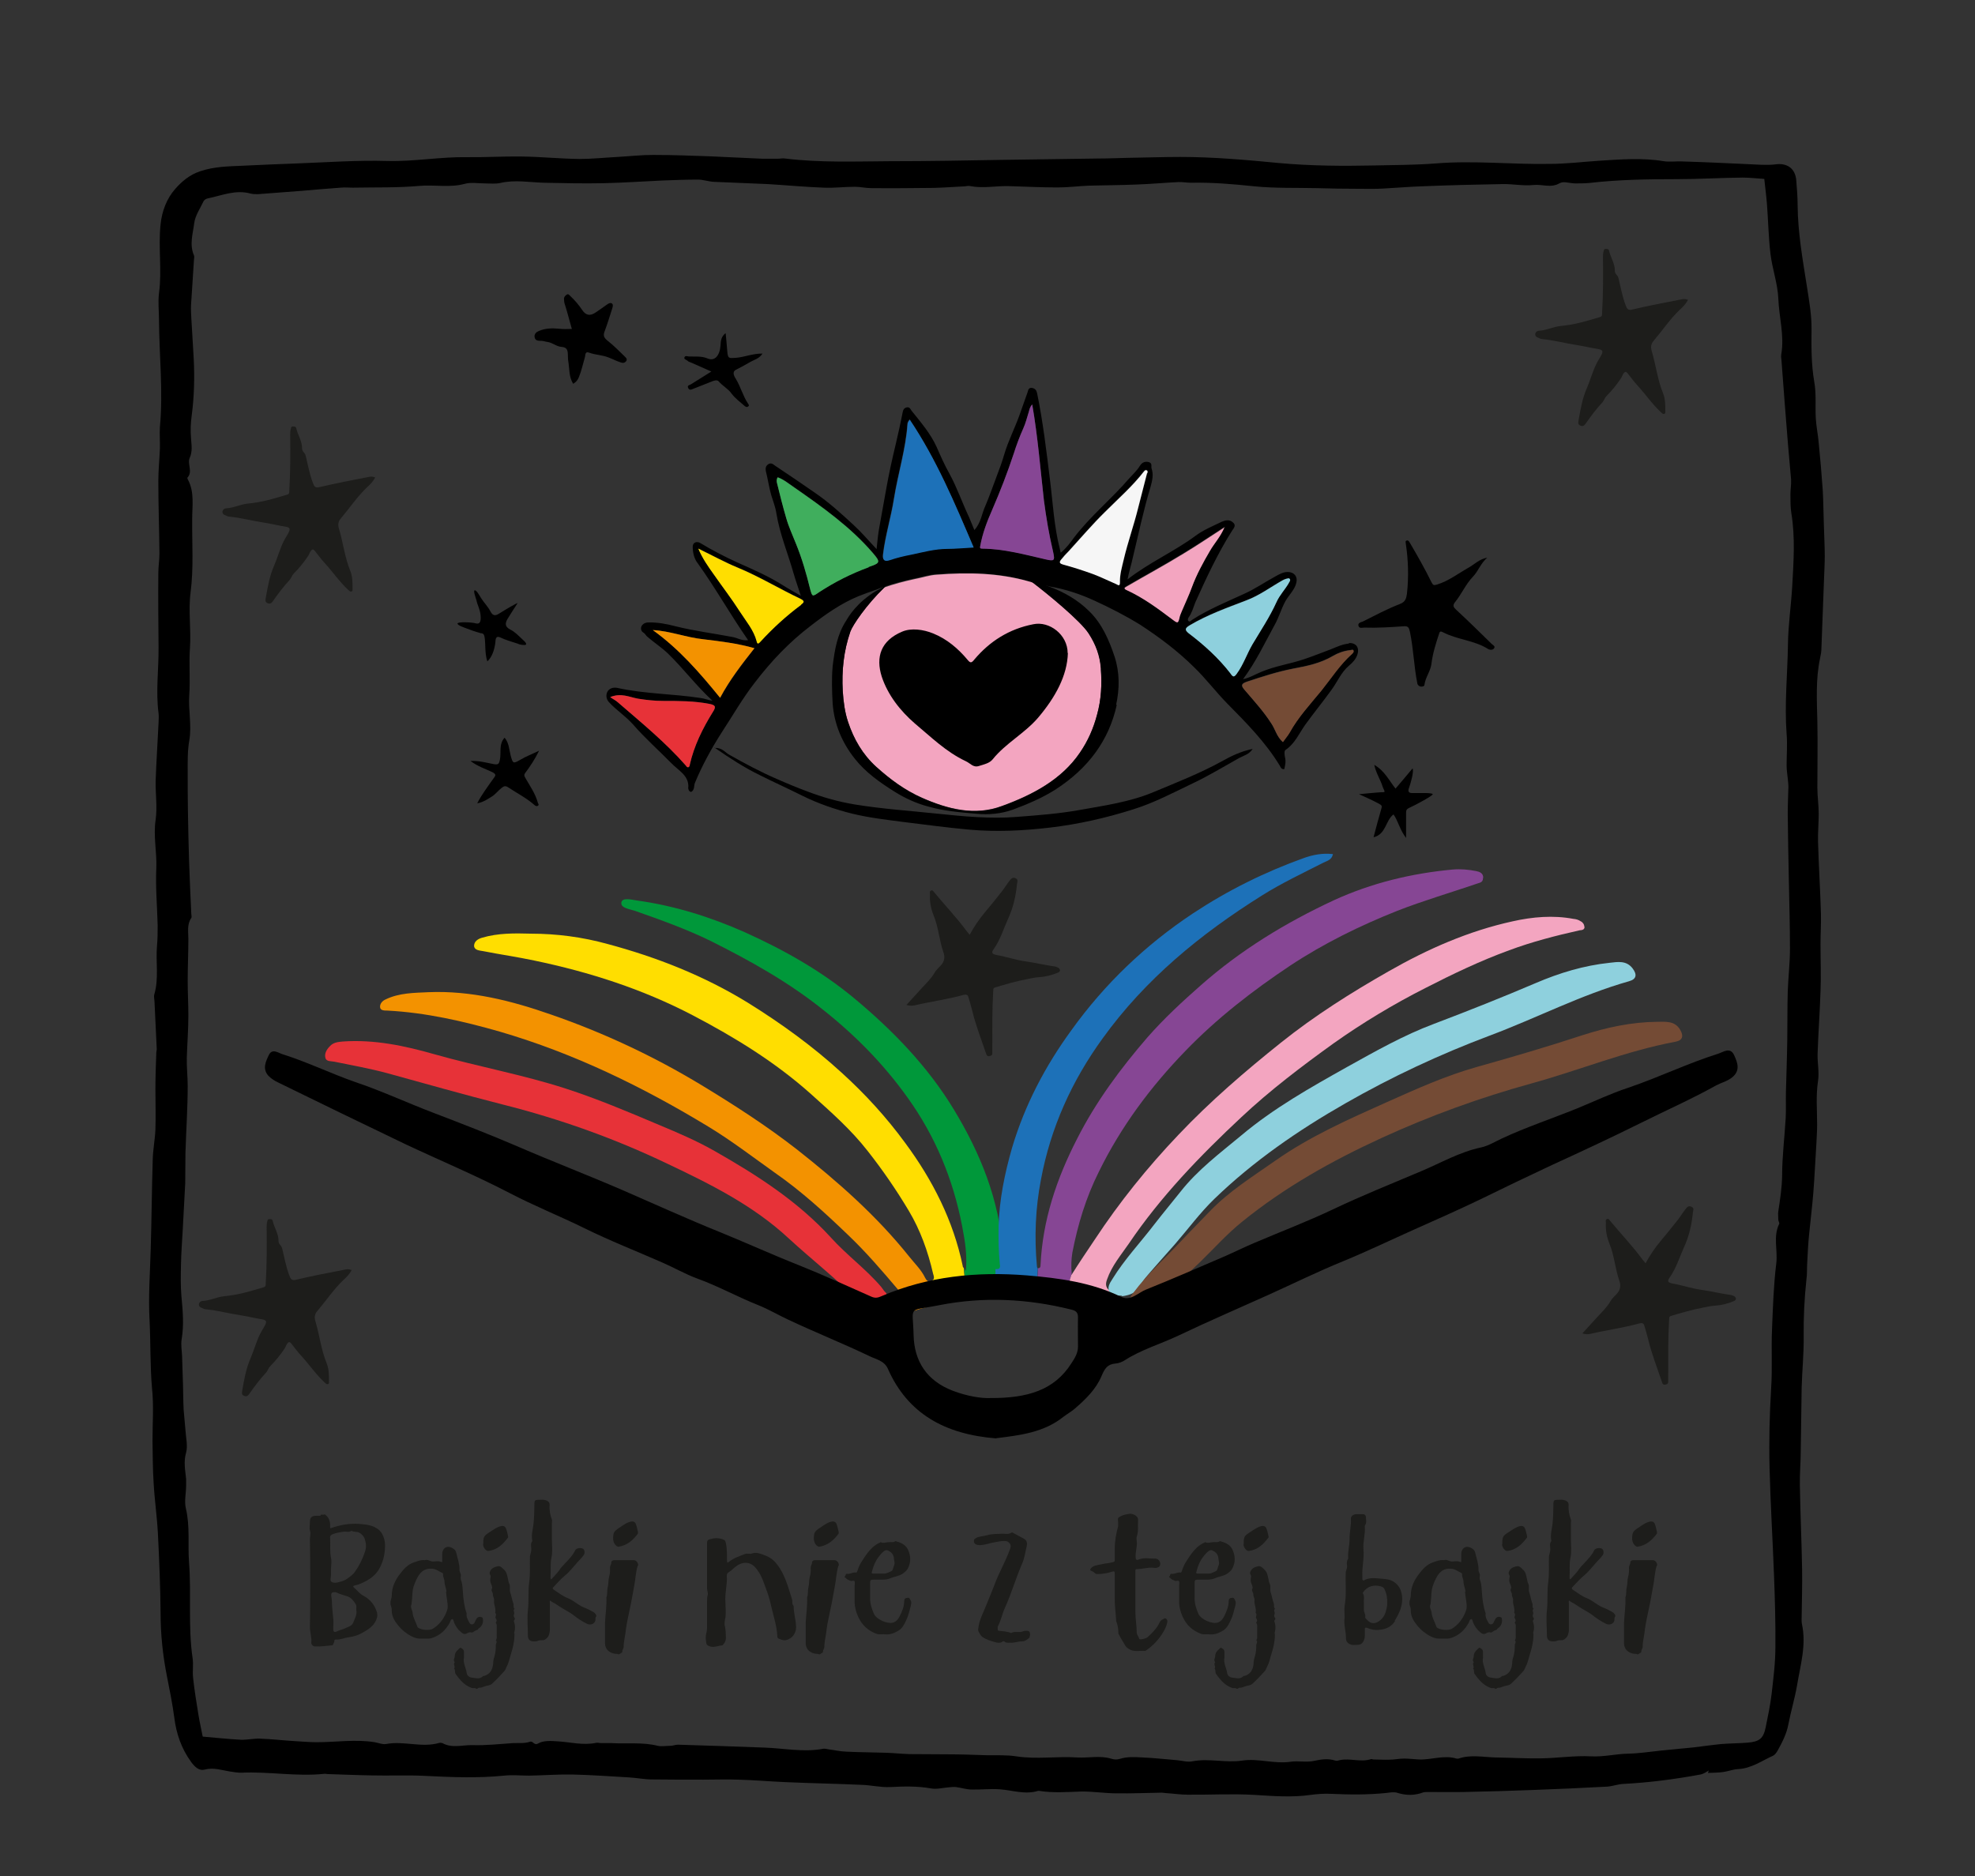
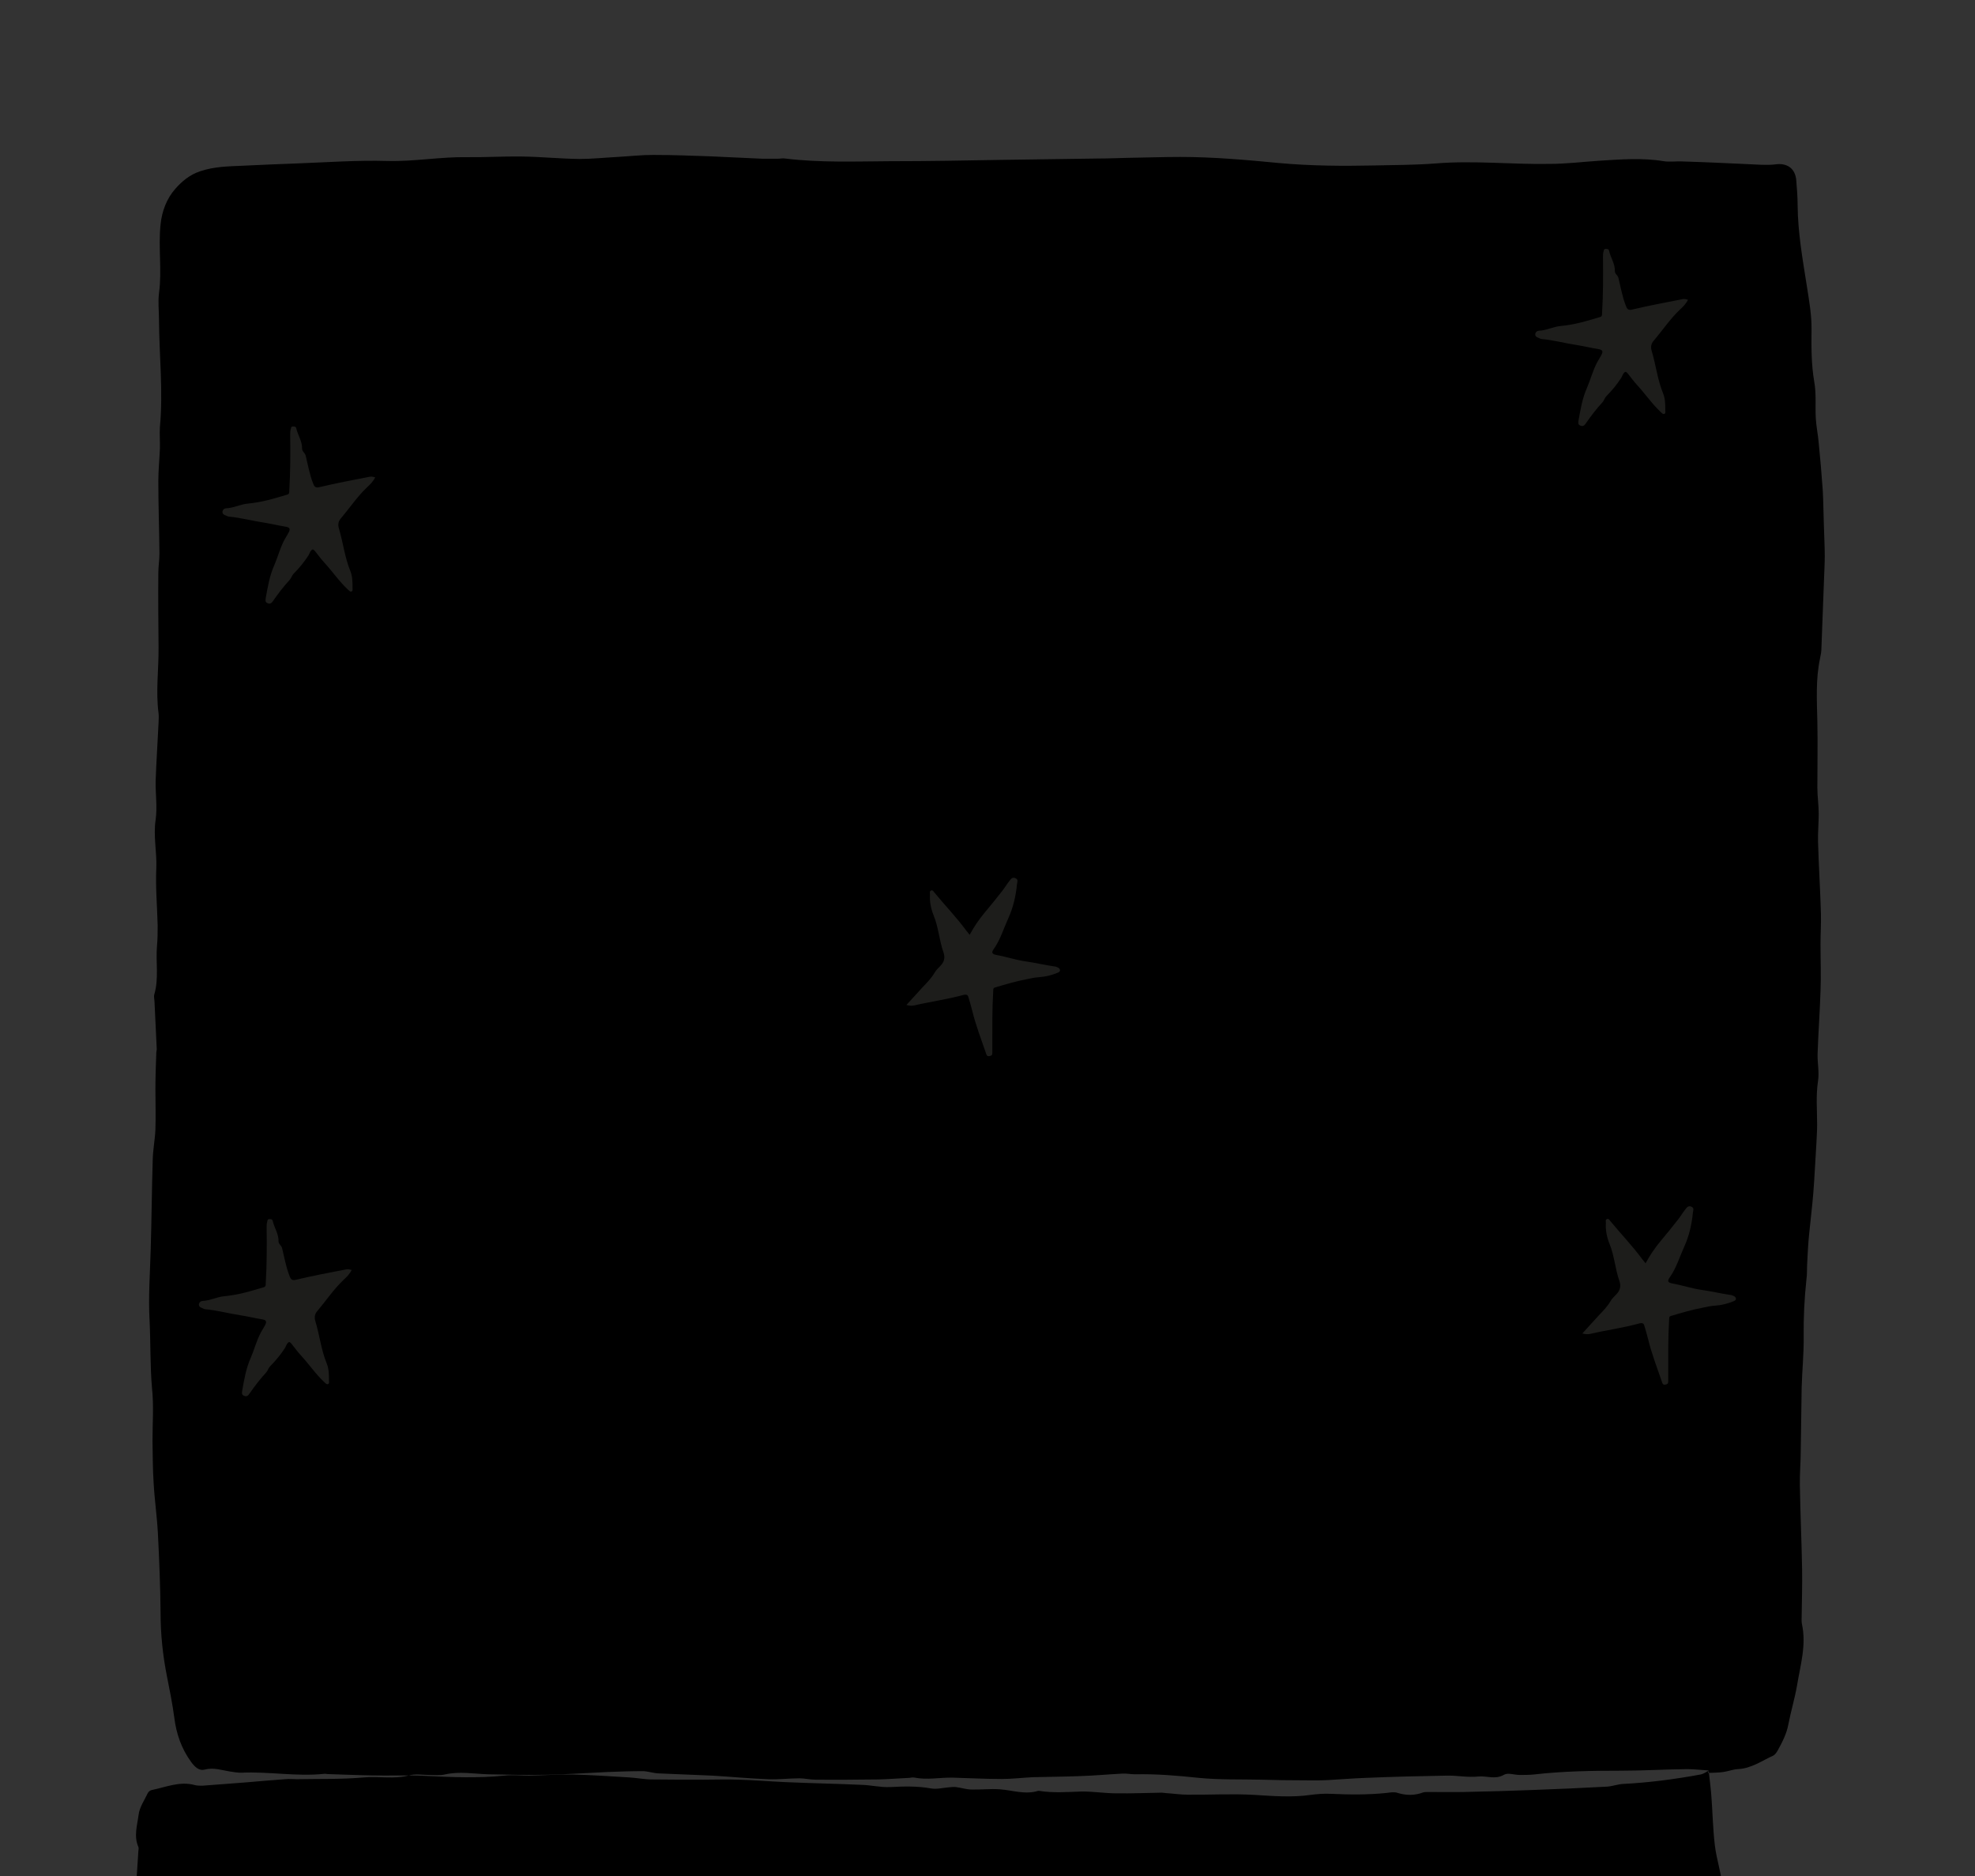
<svg xmlns="http://www.w3.org/2000/svg" id="Warstwa_1" viewBox="0 0 88.07 83.67">
  <rect x="0" y="0" width="88.07" height="83.67" fill="#333333" stroke="none" />
  <defs>
    <style>.cls-1{fill:#f6f6f6;}.cls-2{fill:#f39200;}.cls-3{fill:#f3a5c0;}.cls-4{fill:#e73238;}.cls-5{fill:#00983a;}.cls-6{fill:#40ae5d;}.cls-7{fill:#864694;}.cls-8{fill:#ffde00;}.cls-9{fill:#1d71b8;}.cls-10{fill:#744b35;}.cls-11{fill:#8ed0dd;}.cls-12{fill:#1d1d1b;}</style>
  </defs>
  <path d="m60.18,28.7c-.3.02-.57.15-.84.26-.38.14-.77.3-1.16.43-.64.22-1.32.31-1.95.58-.25.1-.5.26-.8.32.58-.78.97-1.62,1.41-2.42.19-.34.29-.71.48-1.06.16-.28.42-.51.49-.83.06-.27-.1-.47-.39-.47-.21,0-.39.11-.57.21-.44.24-.88.54-1.34.75-.8.37-1.62.7-2.36,1.18-.04.03-.08.1-.15.05-.05-.04-.03-.11,0-.16.15-.2.21-.44.3-.67.49-1.09.99-2.17,1.64-3.2.07-.11.21-.24.03-.38-.15-.13-.33-.09-.49-.02-.39.19-.81.36-1.16.62-.94.7-2.05,1.18-3.04,1.95.07-.37.17-.66.23-.95.26-1.07.48-2.14.8-3.19.07-.26.14-.54.04-.81-.03-.1.06-.25-.16-.29-.2-.03-.3.08-.37.19-.12.2-.3.36-.46.54-.78.91-1.74,1.69-2.47,2.65-.17.23-.34.47-.59.67-.02-.08-.03-.13-.04-.17-.26-1.02-.31-2.06-.44-3.09-.16-1.29-.31-2.57-.57-3.84-.03-.14-.08-.22-.23-.25-.17-.02-.17.12-.2.2-.12.33-.23.66-.35.99-.21.59-.5,1.15-.68,1.75-.1.35-.23.7-.36,1.04-.16.42-.31.86-.49,1.28-.16.34-.19.75-.49,1.08-.09-.21-.16-.39-.24-.58-.3-.63-.53-1.31-.87-1.93-.22-.39-.4-.8-.58-1.21-.27-.59-.7-1.09-1.11-1.6-.06-.08-.08-.18-.22-.15-.12.03-.16.11-.18.23-.09.46-.19.92-.3,1.38-.16.67-.31,1.34-.43,2.02-.1.59-.22,1.19-.32,1.78-.05.29-.08.59-.11.91-.36-.38-.67-.75-1.02-1.07-.55-.51-1.11-1.02-1.74-1.45-.59-.41-1.18-.81-1.78-1.21-.08-.06-.17-.14-.3-.05-.11.08-.12.18-.1.3.09.35.14.71.24,1.07.08.26.19.54.23.81.15.93.52,1.8.77,2.69.09.31.2.61.32.99-.31-.18-.55-.31-.77-.45-.64-.41-1.35-.72-2.05-1.03-.57-.26-1.13-.55-1.66-.87-.17-.1-.34-.02-.34.16,0,.26.06.54.23.75.79,1.1,1.44,2.27,2.24,3.42-.28.04-.47-.1-.69-.14-.84-.16-1.71-.27-2.55-.48-.38-.1-.79-.18-1.21-.17-.13,0-.24.06-.3.16-.05.11-.03.23.09.3.08.05.1.13.17.18.3.26.64.48.92.75.69.67,1.26,1.44,1.98,2.1-.18-.02-.35-.1-.53-.12-1.23-.19-2.49-.18-3.71-.45-.18-.04-.37.02-.45.18-.06.13-.06.3.07.45.33.36.75.63,1.08,1,.52.6,1.13,1.14,1.69,1.71.32.34.83.57.77,1.13,0,.05.03.15.13.17.17-.1.11-.27.17-.41.32-.77.72-1.5,1.17-2.21.5-.76.94-1.54,1.5-2.26.72-.94,1.53-1.8,2.49-2.53.66-.51,1.35-1,2.13-1.32.26-.1.52-.2.79-.29.02,0,.03-.02.05-.02.09-.04.18-.07.27-.1.44-.15.88-.27,1.34-.37.33-.06.67-.18,1.01-.2,1.4-.1,2.78-.08,4.13.31.06.02.11.03.17.05.17.06.35.11.53.14.09.02.17.02.26.05,0,0,0,0,0,0,.7.12,1.35.34,1.98.63.7.32,1.38.67,2.03,1.07.86.56,1.67,1.17,2.39,1.88.54.52.98,1.11,1.5,1.64.86.87,1.71,1.73,2.34,2.77.03.06.07.17.2.15.04-.18.08-.34.03-.53-.02-.1-.04-.28.02-.32.44-.3.61-.75.9-1.15.37-.51.76-.99,1.13-1.5.28-.37.44-.8.8-1.11.17-.14.31-.29.38-.5.1-.31-.06-.54-.41-.51Zm-28.39,3.05c-.46.74-.84,1.51-1.03,2.35,0,.05-.02.1-.07.12-.06,0-.08-.04-.1-.07-.91-1.04-1.99-1.92-3.04-2.83-.1-.09-.23-.15-.34-.23.49-.2.85,0,1.24.07.37.06.75.1,1.12.1.69,0,1.38,0,2.05.13.29.05.32.13.17.36Zm.32-.63c-.9-1.11-1.82-2.17-3-3.02.77.04,1.49.33,2.25.41.76.09,1.51.18,2.29.4-.56.71-1.11,1.42-1.53,2.21Zm3.61-4.15c-.66.49-1.26,1.04-1.81,1.64-.07.08-.14.14-.17-.02-.13-.5-.47-.89-.74-1.31-.37-.58-.78-1.11-1.17-1.67-.25-.35-.5-.7-.69-1.15.62.3,1.16.6,1.74.84.97.4,1.87.95,2.82,1.4.17.09.18.14.03.25Zm3.02-1.68c-.79.29-1.52.66-2.21,1.11-.3.21-.31.21-.4-.12-.17-.7-.37-1.39-.64-2.05-.15-.38-.32-.74-.43-1.13-.15-.51-.28-1.03-.41-1.56-.02-.07-.03-.17.03-.26.28.1.51.3.75.46,1.25.87,2.5,1.76,3.48,2.9.37.43.35.46-.18.64Zm3.5-.83c-.56,0-1.09.15-1.62.26-.32.06-.64.14-.94.24-.25.09-.34,0-.31-.25.1-.84.36-1.66.49-2.5.18-1.11.52-2.18.6-3.3,0-.06.03-.13.1-.21,1.2,1.79,2.01,3.73,2.85,5.7-.43.02-.8.06-1.17.06Zm4.35.47c-.91-.21-1.83-.46-2.78-.47-.1,0-.12-.02-.1-.11.1-.56.3-1.09.53-1.61.36-.83.69-1.68.97-2.53.12-.38.26-.75.42-1.11.11-.24.17-.5.25-.75.03-.1.04-.2.15-.32.25,1.45.36,2.86.52,4.27.1.77.23,1.54.41,2.3.09.41.06.43-.37.33Zm3.35,1.03c0,.17-.06.13-.17.07-.35-.15-.69-.32-1.04-.45-.44-.16-.88-.3-1.32-.42-.17-.05-.18-.1-.1-.21.11-.14.23-.27.36-.4.53-.58,1.04-1.18,1.6-1.73.59-.59,1.23-1.15,1.74-1.81.03-.03.04-.06.1-.06.08.02.07.08.05.14-.13.52-.27,1.04-.4,1.56-.19.77-.46,1.52-.64,2.29-.08.34-.18.67-.17,1.03Zm2.66,1.52c-.07.31-.08.32-.33.13-.65-.49-1.31-.98-2.06-1.32-.12-.06-.07-.1.02-.15.84-.49,1.71-.96,2.54-1.47.6-.36,1.17-.75,1.84-1.18-.18.44-.46.73-.65,1.06-.31.53-.6,1.06-.81,1.63-.13.36-.3.71-.45,1.07-.03.08-.07.16-.09.24Zm2.28,2.56c-.53-.69-1.18-1.28-1.88-1.81-.17-.14-.17-.22.05-.35.79-.47,1.66-.78,2.52-1.11.59-.22,1.08-.59,1.61-.89.09-.05.17-.08.29-.1.1.05.06.12,0,.21-.17.3-.42.55-.56.87-.3.66-.7,1.26-1.07,1.88-.25.43-.4.9-.7,1.31-.11.15-.16.16-.27,0Zm5.41-.89c-.54.48-.92,1.08-1.37,1.64-.5.61-1.04,1.19-1.42,1.88-.08.14-.19.26-.3.42-.28-.25-.34-.58-.52-.84-.34-.53-.77-1-1.18-1.48-.17-.19-.17-.28.09-.37.69-.23,1.37-.45,2.09-.59.6-.11,1.21-.24,1.75-.56.22-.13.49-.23.77-.26.05,0,.11-.04.14,0,.04.05,0,.11-.04.15Z" />
  <path class="cls-10" d="m60.3,29.16c-.54.48-.92,1.08-1.37,1.64-.5.61-1.04,1.19-1.42,1.88-.08.14-.19.26-.3.42-.28-.25-.34-.58-.52-.84-.34-.53-.77-1-1.18-1.48-.17-.19-.17-.28.09-.37.69-.23,1.37-.45,2.09-.59.6-.11,1.21-.24,1.75-.56.22-.13.49-.23.77-.26.05,0,.11-.04.14,0,.04.05,0,.11-.04.15Z" />
  <path class="cls-11" d="m57.48,25.99c-.17.3-.42.55-.56.87-.3.66-.7,1.26-1.07,1.88-.25.43-.4.9-.7,1.31-.11.15-.16.16-.27,0-.53-.69-1.18-1.28-1.88-1.81-.17-.14-.17-.22.05-.35.79-.47,1.66-.78,2.52-1.11.59-.22,1.08-.59,1.61-.89.09-.05.17-.08.29-.1.1.05.06.12,0,.21Z" />
  <path class="cls-3" d="m54.61,23.5c-.18.44-.46.73-.65,1.06-.31.53-.6,1.06-.81,1.63-.13.36-.3.71-.45,1.07-.03.08-.07.16-.09.24-.07.31-.08.32-.33.13-.65-.49-1.31-.98-2.06-1.32-.12-.06-.07-.1.02-.15.84-.49,1.71-.96,2.54-1.47.6-.36,1.17-.75,1.84-1.18Z" />
  <path class="cls-1" d="m51.15,21.1c-.13.52-.27,1.04-.4,1.56-.19.77-.46,1.52-.64,2.29-.08.34-.18.67-.17,1.03,0,.17-.06.13-.17.07-.35-.15-.69-.32-1.04-.45-.44-.16-.88-.3-1.32-.42-.17-.05-.18-.1-.1-.21.11-.14.23-.27.36-.4.53-.58,1.04-1.18,1.6-1.73.59-.59,1.23-1.15,1.74-1.81.03-.03.04-.06.1-.06.08.02.07.08.05.14Z" />
-   <path class="cls-7" d="m46.59,24.94c-.91-.21-1.83-.46-2.78-.47-.1,0-.12-.02-.1-.11.1-.56.3-1.09.53-1.61.36-.83.69-1.68.97-2.53.12-.38.26-.75.42-1.11.11-.24.17-.5.25-.75.03-.1.04-.2.15-.32.25,1.45.36,2.86.52,4.27.1.77.23,1.54.41,2.3.09.41.06.43-.37.33Z" />
  <path class="cls-9" d="m43.42,24.42c-.43.02-.8.06-1.17.06-.56,0-1.09.15-1.62.26-.32.06-.64.14-.94.24-.25.09-.34,0-.31-.25.1-.84.36-1.66.49-2.5.18-1.11.52-2.18.6-3.3,0-.06.03-.13.1-.21,1.2,1.79,2.01,3.73,2.85,5.7Z" />
  <path class="cls-6" d="m38.74,25.3c-.79.29-1.52.66-2.21,1.11-.3.21-.31.21-.4-.12-.17-.7-.37-1.39-.64-2.05-.15-.38-.32-.74-.43-1.13-.15-.51-.28-1.03-.41-1.56-.02-.07-.03-.17.03-.26.28.1.51.3.75.46,1.25.87,2.5,1.76,3.48,2.9.37.43.35.46-.18.64Z" />
  <path class="cls-8" d="m35.72,26.98c-.66.49-1.26,1.04-1.81,1.64-.07.08-.14.14-.17-.02-.13-.5-.47-.89-.74-1.31-.37-.58-.78-1.11-1.17-1.67-.25-.35-.5-.7-.69-1.15.62.3,1.16.6,1.74.84.97.4,1.87.95,2.82,1.4.17.09.18.14.03.25Z" />
  <path class="cls-2" d="m33.64,28.91c-.56.71-1.11,1.42-1.53,2.21-.9-1.11-1.82-2.17-3-3.02.77.04,1.49.33,2.25.41.76.09,1.51.18,2.29.4Z" />
  <path class="cls-4" d="m31.79,31.75c-.46.74-.84,1.51-1.03,2.35,0,.05-.02.1-.07.12-.06,0-.08-.04-.1-.07-.91-1.04-1.99-1.92-3.04-2.83-.1-.09-.23-.15-.34-.23.49-.2.85,0,1.24.07.37.06.75.1,1.12.1.69,0,1.38,0,2.05.13.29.05.32.13.17.36Z" />
  <path class="cls-3" d="m49.1,29.83c-.04-.59-.23-1.1-.55-1.59-.36-.56-1.84-1.77-2.47-2.25-.06-.02-.11-.03-.17-.05-1.35-.39-2.73-.42-4.13-.31-.34.02-.68.14-1.01.2-.46.1-.91.22-1.34.37-.8.77-1.41,1.68-1.51,1.96-.3.87-.39,1.75-.34,2.65.03.47.09.95.24,1.39.25.75.64,1.44,1.26,2,.61.55,1.27,1.04,2.04,1.38,1.14.5,2.35.82,3.57.36,1.37-.5,2.65-1.18,3.46-2.37.36-.52.61-1.09.77-1.7.19-.68.22-1.36.17-2.04Zm-3.26,2.02c-.5.59-1.22.96-1.7,1.56-.12.15-.33.19-.51.25-.22.07-.33-.1-.5-.18-.75-.35-1.31-.91-1.91-1.41-.57-.49-1.02-1.07-1.24-1.76-.23-.74-.03-1.36.77-1.69.34-.14.79-.08,1.16.06.52.21.94.57,1.29.99.11.14.15.14.27-.02.57-.67,1.29-1.13,2.2-1.32.6-.13,1.29.38,1.29,1.08-.03.86-.47,1.67-1.11,2.43Z" />
  <path d="m49.8,31.43c-.35,1.6-1.28,2.84-2.73,3.78-.6.38-1.26.66-1.91.9-.5.18-1.07.24-1.63.18-.72-.06-1.44-.12-2.14-.32-.53-.14-1.03-.37-1.48-.65-.67-.42-1.31-.87-1.79-1.48-.58-.73-.92-1.55-.99-2.46-.03-.56-.05-1.11,0-1.67.09-.72.2-1.42.61-2.04.09-.15.45-.8,1.37-1.34.02,0,.03-.02.05-.02.11-.07.24-.14.37-.2-.03.03-.07.07-.1.1-.8.77-1.41,1.68-1.51,1.96-.3.87-.39,1.75-.34,2.65.03.47.09.95.24,1.39.25.75.64,1.44,1.26,2,.61.55,1.27,1.04,2.04,1.38,1.14.5,2.35.82,3.57.36,1.37-.5,2.65-1.18,3.46-2.37.36-.52.61-1.09.77-1.7.19-.68.22-1.36.17-2.04-.04-.59-.23-1.1-.55-1.59-.36-.56-1.84-1.77-2.47-2.25-.03-.02-.05-.04-.08-.06.21.02.52.1.87.25,0,0,0,0,0,0,.56.21,1.2.56,1.71,1.07.57.55.89,1.3,1.13,2.02.23.7.23,1.43.07,2.16Z" />
  <path d="m31.86,33.36c.34-.03.47.2.66.3.69.39,1.38.76,2.12,1.08.45.2.91.39,1.37.56.68.26,1.39.46,2.12.58,1.22.2,2.46.28,3.68.41,1.17.12,2.37.24,3.56.14.92-.07,1.84-.14,2.74-.3,1.12-.2,2.27-.36,3.32-.8,1.03-.43,2.08-.84,3.06-1.38.41-.23.84-.44,1.37-.55-.16.25-.41.3-.61.41-.68.38-1.35.79-2.05,1.12-.88.42-1.74.88-2.68,1.17-1.2.38-2.43.66-3.7.81-1.2.14-2.4.2-3.61.09-.98-.09-1.95-.22-2.92-.34-.77-.1-1.54-.19-2.28-.37-.77-.19-1.52-.45-2.23-.8-.62-.31-1.26-.6-1.88-.91-.7-.34-1.35-.76-2.04-1.24Z" />
  <path d="m47.62,29.12c-.03,1.02-.56,1.98-1.33,2.89-.6.7-1.45,1.14-2.02,1.85-.14.18-.39.23-.61.3-.26.09-.39-.12-.59-.21-.89-.42-1.55-1.08-2.27-1.68-.67-.58-1.21-1.28-1.48-2.09-.28-.88-.04-1.61.91-2.01.4-.17.94-.1,1.38.08.62.25,1.12.68,1.53,1.17.13.16.18.16.32-.02.67-.79,1.53-1.35,2.62-1.56.71-.15,1.53.46,1.53,1.29Z" />
  <path class="cls-12" d="m14.47,67.53c.2.13.26.32.25.54,0,.1,0,.1.1.06.45-.15.9-.21,1.37-.15.21.02.42.06.61.18.1.06.18.14.24.25.08.15.13.31.13.5,0,.34-.06.66-.21.96-.13.28-.33.47-.6.62-.18.1-.35.18-.54.22-.11.02-.06.08-.03.1.14.11.24.27.42.36.3.16.5.41.6.74.02.08.02.15,0,.24-.09.31-.32.48-.58.63-.21.13-.44.21-.68.24-.19.02-.38.12-.58.1-.04,0-.06.02-.06.06,0,.06-.03.09-.05.14,0,.03-.02.06-.06.06-.25.02-.49.06-.74.05-.09,0-.16-.06-.18-.14v-.02c.03-.23-.06-.46-.06-.7.02-1.31.02-2.63,0-3.94,0-.12.05-.23,0-.37-.03-.12,0-.26,0-.38,0-.2.07-.27.27-.28.06,0,.12,0,.18,0,.02,0,.04-.02.04-.05h.15Zm.29,2.46c0,.09,0,.18,0,.26,0,.1-.06.26.03.3.1.06.24.04.35,0,.1-.02.2-.06.28-.1.14-.1.3-.2.4-.34.2-.28.35-.58.46-.92.07-.2.04-.38-.02-.57-.04-.11-.13-.2-.23-.26-.11-.07-.25-.02-.36-.09-.11.09-.23.02-.35.04-.17.03-.34.05-.5.12-.06.03-.11.06-.1.15.02.3-.02.59.04.9.04.16,0,.34,0,.51Zm1.13,1.83c-.02-.09.03-.19-.03-.28-.09-.14-.18-.27-.35-.34-.18-.06-.36-.1-.53-.19-.02,0-.06,0-.1,0q-.11,0-.11.12c0,.1.03.19.03.28,0,.26.04.51.06.77.02.15,0,.3,0,.46,0,.14.05.18.18.11.12-.06.25-.08.37-.14s.28-.09.34-.24c.06-.18.18-.34.14-.56Z" />
  <path class="cls-12" d="m21.33,72.67c-.08.03-.16.06-.22.11-.07.06-.12,0-.17.02-.06,0-.12.06-.18.07-.09.02-.16-.04-.22-.1-.13-.1-.21-.24-.28-.38-.02-.06-.05-.18-.08-.18-.09,0-.09.1-.13.17-.18.32-.42.55-.78.67-.06.02-.11.03-.17.03-.13,0-.25,0-.37,0-.2,0-.37-.09-.53-.19-.23-.15-.42-.34-.58-.58-.09-.14-.15-.3-.15-.46,0-.07,0-.13-.03-.2-.04-.1-.04-.22,0-.33.02-.06.03-.11.03-.17,0-.37.16-.69.37-.96.16-.21.34-.41.59-.5.17-.06.33-.13.52-.11.12-.05.23.06.36.06.12,0,.24-.04.36.02.06.03.05-.02.05-.05v-.31s0-.08.02-.12c.06-.17.21-.24.39-.16.1.05.19.1.22.25.06.25.15.5.14.75,0,.1.08.17.06.27-.02.09,0,.18.04.27.03.14.04.28.05.42.02.34.06.66.17.98-.03.16.06.28.12.41.06.1.17.1.23,0,.03-.06.05-.12.09-.18.05-.08.15-.1.22-.07.03.02.06.02.06.06.04.2-.04.37-.22.47Zm-1.42-1.7c-.02-.15-.09-.29-.09-.44,0-.11-.08-.21-.06-.32,0-.02-.02-.06-.04-.06-.15-.07-.28-.18-.46-.19-.29-.02-.48.11-.62.35-.1.18-.19.38-.23.58-.03.22-.03.44-.06.66-.07.14.04.25.05.38.02.22.14.4.21.61,0,.02.02.03.02.04.14.12.52.15.67.06.28-.17.47-.42.59-.7.02-.06.06-.14.07-.22.02-.25-.06-.49-.07-.73Z" />
  <path class="cls-12" d="m22.94,72.84s0,.06,0,.08c0,.3-.07.58-.16.86-.06.2-.1.4-.2.58-.03.06-.05.13-.1.18-.18.2-.36.39-.56.57-.1.07-.21.06-.31.1-.07.02-.15.07-.24.06-.06,0-.09.08-.14.04-.07-.05-.14,0-.22-.04-.04-.02-.1-.04-.15-.07-.23-.13-.39-.33-.54-.54-.06-.08,0-.18-.07-.24.07-.09-.06-.2.03-.29-.09-.09,0-.18,0-.28,0-.11.06-.21.15-.28.04-.03.07-.1.12-.08.07.04.14.08.14.18v.26c-.05.22.08.44.12.67,0,.1.1.21.24.22.17.02.34.08.48-.06.02-.02.05-.02.07-.02.26-.08.36-.28.39-.53,0-.11.02-.23.06-.34.05-.17.06-.34.06-.5,0-.08.08-.14,0-.22.07-.09.03-.18.04-.28,0-.08,0-.17,0-.26,0-.08.02-.17-.05-.24.07-.07.05-.14,0-.21-.03-.06.07-.15-.02-.23.05-.19-.07-.37-.05-.55.02-.1-.06-.18-.05-.27,0-.1-.1-.16-.04-.27.03-.07-.03-.16-.06-.25-.03-.08-.02-.18,0-.28,0-.08-.08-.11-.03-.22.07-.17.22-.21.36-.24.11-.02.21.1.29.18.1.1.12.25.15.38.02.07.02.15.06.22.06.12,0,.25.04.38.06.17.08.34.14.5.03.08-.02.18.06.24-.09.06,0,.15-.02.22-.03.08-.03.13.02.19.05.06-.06.09-.03.16.06.18.06.35,0,.52Zm-1.39-3.97c0-.34.02-.37.3-.55.16-.1.31-.22.5-.26.1-.02.18.02.21.1.05.12.07.24.1.37,0,.02,0,.05-.02.06-.22.29-.47.53-.86.58,0,0-.02,0-.03,0-.1-.02-.21-.17-.21-.3Z" />
  <path class="cls-12" d="m26.58,72.09c-.04.06-.02.12-.03.18-.04.16-.22.22-.37.15-.23-.11-.45-.26-.65-.42-.14-.1-.29-.17-.43-.26-.17-.1-.32-.22-.49-.3-.03-.02-.07-.06-.07-.06-.04.03-.02.08-.02.13v1.06c0,.06,0,.1,0,.16-.02.12-.04.25-.14.33-.06.06-.12.1-.21.09-.06,0-.13,0-.19.03-.06.03-.15.02-.23.02-.14-.02-.21-.1-.21-.26,0-.37-.04-.75,0-1.12.05-.42,0-.85.06-1.26.05-.37.02-.74.03-1.1,0-.13.07-.24.06-.38,0-.11-.04-.24.04-.34.02-.02,0-.04,0-.06-.04-.24.03-.47.06-.71.03-.3.04-.62.04-.92,0-.12.04-.16.15-.16.14,0,.29-.03.43.05.06.04.1.08.1.17-.02.22.02.45.1.66.02.05,0,.1,0,.16v.73c0,.27.04.54-.02.81-.06.29-.02.57-.04.85v.07s.02.03.02.05l.03-.02c.11-.13.24-.25.34-.39.07-.12.18-.22.26-.31.17-.18.34-.35.45-.58.04-.1.27-.13.36-.06.07.06.08.22,0,.3-.07.1-.16.18-.24.27-.19.21-.36.44-.58.62-.18.15-.34.33-.5.5-.07.06-.04.1.02.14.2.13.39.28.62.37s.39.25.6.36c.14.07.28.11.41.19.06.04.14.06.19.12s.09.11.03.18Z" />
  <path class="cls-12" d="m28.44,69.82c-.1.31-.1.64-.17.96-.06.32-.11.64-.18.95-.06.31-.14.62-.18.94-.02.26-.1.51-.1.78,0,.08-.07.13-.06.22,0,.04-.08.06-.11.09-.06.05-.09,0-.13,0-.17,0-.32-.06-.43-.18-.06-.08-.1-.17-.1-.28,0-.2,0-.4,0-.6v-.36c.02-.37.08-.74.06-1.1.06-.14.02-.3.06-.45.04-.15.02-.31.06-.46.04-.14.05-.28.04-.42,0-.09.07-.15.06-.24,0-.04.06-.09.12-.09.3,0,.59,0,.88,0,.12,0,.22.14.19.26Zm-1.1-1.14c0-.33.02-.38.3-.56.15-.1.3-.22.5-.26.1-.02.18.02.21.1.05.12.07.25.1.37,0,.02,0,.05,0,.06-.22.3-.48.53-.86.59h-.03c-.1-.02-.21-.18-.21-.3Z" />
-   <path class="cls-12" d="m35.5,72.57c0,.24-.14.51-.47.58-.11.02-.22-.04-.31-.07-.05-.02-.06-.08-.06-.14-.02-.39-.14-.77-.23-1.14-.07-.29-.13-.58-.24-.86-.12-.31-.21-.65-.42-.92-.02-.03-.04-.06-.06-.08-.26-.33-.64-.29-.92-.06-.1.08-.18.17-.28.23-.06.03-.1.08-.1.16.03.41-.1.81-.06,1.21,0,.22.03.44,0,.65-.03.14-.06.3-.02.42.04.18.03.34.04.51,0,.11-.05.21-.13.29,0,.02-.02.03-.04.03-.2.02-.4.13-.61.02-.07-.03-.1-.1-.1-.16-.02-.13-.03-.26,0-.38.03-.09.03-.17.04-.25v-1.2c0-.1,0-.18.03-.28.02-.08-.03-.19-.03-.29v-2.04c0-.09.03-.13.12-.15.19-.06.38-.07.58,0,.1.03.12.08.14.18.06.26.04.53.05.79,0,.02,0,.05.02.07.02,0,.03-.02.06-.03.22-.18.48-.26.74-.36.1-.03.22.02.3-.02.18-.06.34,0,.5.06.17.06.34.14.47.27.24.24.39.53.51.82s.2.6.3.9c.03.1-.02.21.07.29,0,.31.1.62.11.94Z" />
  <path class="cls-12" d="m37.39,69.82c-.1.31-.1.64-.17.96-.06.32-.11.64-.18.95-.06.31-.14.62-.18.94-.02.26-.1.51-.1.78,0,.08-.07.13-.06.22,0,.04-.08.06-.11.09-.06.05-.09,0-.13,0-.17,0-.32-.06-.43-.18-.06-.08-.1-.17-.1-.28,0-.2,0-.4,0-.6v-.36c.02-.37.08-.74.06-1.1.06-.14.02-.3.06-.45.04-.15.02-.31.06-.46.04-.14.05-.28.04-.42,0-.09.07-.15.06-.24,0-.04.06-.09.12-.09.29,0,.59,0,.88,0,.12,0,.22.14.19.26Zm-1.1-1.14c0-.33.02-.38.3-.56.15-.1.3-.22.5-.26.1-.02.18.02.21.1.05.12.07.25.1.37,0,.02,0,.05,0,.06-.22.3-.48.53-.86.59h-.03c-.1-.02-.21-.18-.21-.3Z" />
  <path class="cls-12" d="m40.62,71.6c-.06.22-.11.46-.21.66-.08.17-.17.36-.34.46-.18.11-.37.19-.59.17-.13-.02-.25.02-.38-.02-.39-.14-.66-.39-.83-.76-.1-.22-.16-.44-.16-.68,0-.12,0-.24,0-.36,0-.11,0-.23,0-.34,0-.06.02-.14,0-.2-.03-.07-.13,0-.19-.03-.07-.03-.16-.06-.21-.13-.02-.02-.08-.03-.03-.07.04-.03.02-.12.09-.11.14.02.24-.07.38-.06.06.02.07-.03.09-.09.05-.15.11-.29.2-.42.14-.22.27-.42.46-.6.1-.09.2-.16.31-.21.02,0,.06-.04.07-.03.11.06.22,0,.33,0,.11-.02.22.03.32-.05.22.06.43.14.55.36.14.3.15.58,0,.87-.06.1-.14.16-.22.22-.18.12-.38.13-.56.21-.11.05-.24.06-.37.06-.1,0-.21,0-.32,0-.2,0-.21,0-.21.2s0,.42,0,.62c0,.25.07.48.17.7.1.25.62.48.87.39.12-.04.21-.14.27-.26.11-.22.21-.44.21-.69,0-.1.05-.14.14-.15.09-.02.11.04.14.1.05.08.04.16.02.22Zm-1.67-1.42h.47c.12,0,.22-.06.33-.11.08-.04.07-.15.11-.23.07-.14,0-.24,0-.36-.02-.18-.14-.27-.26-.33-.12-.06-.22.06-.3.14-.05.06-.09.1-.13.16-.14.18-.22.39-.28.61-.03.12-.03.11.06.12Z" />
  <path class="cls-12" d="m45.93,73.01c-.1.1-.22.19-.34.19-.19,0-.37.08-.55.06-.09,0-.18.02-.25-.05-.02-.02-.06-.02-.08,0-.09.07-.19.06-.29.04-.22-.06-.43-.12-.62-.25-.08-.06-.11-.15-.16-.23-.05-.07,0-.17,0-.26.07-.36.25-.68.38-1.02.14-.35.29-.7.42-1.05.04-.1.09-.21.14-.31.16-.34.33-.69.46-1.04.04-.11.05-.22-.06-.3-.04-.04-.08-.06-.14-.06-.2-.02-.38.04-.58.07-.18.04-.35.1-.54.11-.06,0-.16,0-.23-.05-.06-.04-.06-.1-.06-.16,0-.05.03-.06.07-.09.07-.06.17-.07.26-.09.1-.02.19-.03.29-.06.21-.06.42-.04.64-.06.14,0,.27.04.4-.04.02-.02.06-.02.08,0,.17.09.34.18.5.27.14.08.14.22.11.34-.06.27-.1.56-.22.81-.27.63-.46,1.29-.74,1.91-.13.28-.18.58-.33.86,0,.03,0,.07,0,.1,0,.05,0,.08.06.08.18.02.37.03.54.1.17-.1.37,0,.54-.08.05-.02.1-.02.15-.02.07,0,.13.02.14.08.02.06.03.14-.02.19Z" />
  <path class="cls-12" d="m52.05,72.36c-.03.15-.1.3-.19.45-.19.31-.43.57-.73.78-.02,0-.04.04-.06.04-.26-.02-.52.06-.75-.1-.05-.04-.1-.07-.13-.12-.1-.17-.21-.34-.3-.52-.02-.02-.02-.04-.02-.06,0-.19-.03-.37-.1-.54,0-.02,0-.03,0-.05-.02-.34-.07-.66-.06-1,0-.35,0-.7,0-1.05,0-.11-.02-.13-.14-.09-.21.07-.42.1-.65.1-.1,0-.12-.09-.19-.11-.04-.02-.07-.03-.11-.06v-.05c.11-.17.3-.17.47-.21.18-.05.37-.05.54-.1.07-.02.08-.04.08-.1v-.5c0-.34.06-.67.15-1,0-.06,0-.12,0-.18-.02-.2-.02-.2.14-.28.12-.06.25-.08.38-.1.1,0,.18.03.26.08.08.06.12.12.11.22-.02.24.03.48-.06.72-.02.06,0,.14,0,.21.03.23-.06.46-.05.69,0,.12.03.17.14.12.25-.1.5-.03.74-.04.16,0,.28.2.19.34-.02.03-.08.06-.13.07-.04.02-.08,0-.13,0-.26-.03-.5.06-.76.06-.04,0-.06.02-.06.06v.18c0,.56,0,1.11,0,1.67,0,.31.06.62.06.92,0,.1.09.18.11.28.02.03.06.02.1.02.1-.02.22-.04.3-.12.16-.15.32-.3.44-.5.06-.1.09-.22.21-.27.05-.02.09-.08.16-.02.05.05.05.1.04.16Z" />
  <path class="cls-12" d="m55.09,71.6c-.06.22-.11.46-.21.66-.08.17-.17.36-.34.46-.18.11-.37.19-.59.17-.13-.02-.25.02-.38-.02-.39-.14-.66-.39-.83-.76-.1-.22-.16-.44-.16-.68,0-.12,0-.24,0-.36,0-.11,0-.23,0-.34,0-.06.02-.14,0-.2-.03-.07-.13,0-.19-.03-.07-.03-.16-.06-.21-.13-.02-.02-.08-.03-.03-.07.04-.03.02-.12.09-.11.14.02.24-.07.38-.06.06.02.07-.03.09-.09.05-.15.11-.29.2-.42.14-.22.27-.42.46-.6.1-.09.2-.16.31-.21.02,0,.06-.04.07-.03.11.06.22,0,.33,0,.11-.02.22.03.32-.05.22.06.43.14.55.36.14.3.15.58,0,.87-.06.1-.14.16-.22.22-.18.12-.38.13-.56.21-.11.05-.24.06-.37.06-.1,0-.21,0-.32,0-.2,0-.21,0-.21.2s0,.42,0,.62c0,.25.07.48.17.7.1.25.62.48.87.39.12-.04.21-.14.27-.26.11-.22.21-.44.21-.69,0-.1.05-.14.14-.15.09-.02.11.04.14.1.05.08.04.16.02.22Zm-1.67-1.42h.47c.12,0,.22-.06.33-.11.08-.04.07-.15.11-.23.07-.14,0-.24,0-.36-.02-.18-.14-.27-.26-.33-.12-.06-.22.06-.3.14-.05.06-.09.1-.13.16-.14.18-.22.39-.28.61-.03.12-.03.11.06.12Z" />
  <path class="cls-12" d="m56.85,72.84s0,.06,0,.08c0,.3-.07.58-.16.86-.06.2-.1.4-.2.58-.03.06-.05.13-.1.18-.18.2-.36.39-.56.57-.1.07-.21.06-.31.1-.07.02-.15.07-.24.06-.06,0-.09.08-.14.04-.07-.05-.14,0-.22-.04-.04-.02-.1-.04-.15-.07-.23-.13-.39-.33-.54-.54-.06-.08,0-.18-.07-.24.07-.09-.06-.2.03-.29-.09-.09,0-.18,0-.28,0-.11.06-.21.15-.28.04-.03.07-.1.12-.08.07.04.14.08.14.18v.26c-.05.22.08.44.12.67,0,.1.1.21.24.22.17.02.34.08.48-.06.02-.02.05-.02.07-.02.26-.08.36-.28.39-.53,0-.11.02-.23.06-.34.05-.17.06-.34.06-.5,0-.08.08-.14,0-.22.07-.09.03-.18.04-.28,0-.08,0-.17,0-.26,0-.08.02-.17-.05-.24.07-.07.05-.14,0-.21-.03-.06.07-.15-.02-.23.05-.19-.07-.37-.05-.55.02-.1-.06-.18-.05-.27,0-.1-.1-.16-.04-.27.03-.07-.03-.16-.06-.25-.03-.08-.02-.18,0-.28,0-.08-.08-.11-.03-.22.07-.17.22-.21.36-.24.11-.02.21.1.29.18.1.1.12.25.15.38.02.07.02.15.06.22.06.12,0,.25.04.38.06.17.08.34.14.5.03.08-.02.18.06.24-.09.06,0,.15-.02.22-.03.08-.03.13.02.19.05.06-.06.09-.03.16.06.18.06.35,0,.52Zm-1.39-3.97c0-.34.02-.37.3-.55.16-.1.31-.22.5-.26.1-.02.18.02.21.1.05.12.07.24.1.37,0,.02,0,.05-.02.06-.22.29-.47.53-.86.58,0,0-.02,0-.03,0-.1-.02-.21-.17-.21-.3Z" />
  <path class="cls-12" d="m62.21,72.29c-.15.26-.42.38-.73.4-.18.02-.35-.02-.52-.09-.06-.02-.1-.02-.1.06v.29s0,.1-.02.15c-.06.18-.14.26-.34.26-.1,0-.19.02-.3-.03-.13-.06-.18-.15-.18-.27,0-.32-.11-.64-.06-.91,0-.22-.02-.38,0-.53.09-.49.03-.98.05-1.47,0-.11.07-.2.06-.32-.02-.1-.02-.22.05-.32,0,0,0-.02,0-.02-.03-.3.07-.58.06-.87,0-.3.08-.6.06-.9,0-.1.1-.18.23-.19.1,0,.21,0,.31,0,.08,0,.13.06.13.13,0,.12.04.24-.03.35-.02.02-.02.05-.02.07.03.34-.09.68-.06,1.02.04.4-.07.79-.05,1.18v.16s.04.06.06.05c.22-.14.48-.11.72-.09.2.02.4.02.58.12.26.15.38.38.41.66.05.42-.13.78-.33,1.11Zm-.36-.99c0-.14-.05-.29-.11-.42-.03-.06-.06-.1-.16-.13-.33-.09-.62,0-.8.27,0,.02-.02.02,0,.05.08.14.02.28.04.41v.33c0,.1.08.19.06.3-.02.06.05.09.08.13.16.19.38.21.61,0,.15-.13.22-.3.26-.5.04-.15.03-.29.03-.43Z" />
  <path class="cls-12" d="m66.77,72.67c-.08.03-.16.06-.22.11-.07.06-.12,0-.17.02-.06,0-.12.06-.18.07-.09.02-.16-.04-.22-.1-.13-.1-.21-.24-.28-.38-.02-.06-.05-.18-.08-.18-.09,0-.09.1-.13.17-.18.32-.42.55-.78.67-.06.02-.11.03-.17.03-.13,0-.25,0-.37,0-.2,0-.37-.09-.53-.19-.23-.15-.42-.34-.58-.58-.09-.14-.15-.3-.15-.46,0-.07,0-.13-.03-.2-.04-.1-.04-.22,0-.33.02-.06.03-.11.03-.17,0-.37.16-.69.37-.96.16-.21.34-.41.59-.5.17-.06.33-.13.52-.11.12-.05.23.06.36.06.12,0,.24-.04.36.02.06.03.05-.02.05-.05v-.31s0-.08.02-.12c.06-.17.21-.24.39-.16.1.05.19.1.22.25.06.25.15.5.14.75,0,.1.08.17.06.27-.02.09,0,.18.04.27.03.14.04.28.05.42.02.34.06.66.17.98-.03.16.06.28.12.41.06.1.17.1.23,0,.03-.06.05-.12.09-.18.05-.08.15-.1.22-.07.03.02.06.02.06.06.04.2-.04.37-.22.47Zm-1.42-1.7c-.02-.15-.09-.29-.09-.44,0-.11-.08-.21-.06-.32,0-.02-.02-.06-.04-.06-.15-.07-.28-.18-.46-.19-.29-.02-.48.11-.62.35-.1.18-.19.38-.23.58-.03.22-.03.44-.06.66-.07.14.04.25.05.38.02.22.14.4.21.61,0,.02.02.03.02.04.14.12.52.15.67.06.28-.17.47-.42.59-.7.02-.06.06-.14.07-.22.02-.25-.06-.49-.07-.73Z" />
  <path class="cls-12" d="m68.38,72.84s0,.06,0,.08c0,.3-.07.58-.16.86-.06.2-.1.4-.2.58-.03.06-.05.13-.1.18-.18.2-.36.39-.56.57-.1.07-.21.06-.31.1-.07.02-.15.07-.24.06-.06,0-.09.08-.14.04-.07-.05-.14,0-.22-.04-.04-.02-.1-.04-.15-.07-.23-.13-.39-.33-.54-.54-.06-.08,0-.18-.07-.24.07-.09-.06-.2.03-.29-.09-.09,0-.18,0-.28,0-.11.06-.21.15-.28.04-.03.07-.1.12-.08.07.04.14.08.14.18v.26c-.05.22.08.44.12.67,0,.1.1.21.24.22.17.02.34.08.48-.06.02-.02.05-.02.07-.02.26-.08.36-.28.39-.53,0-.11.02-.23.06-.34.05-.17.06-.34.06-.5,0-.08.08-.14,0-.22.07-.09.03-.18.04-.28,0-.08,0-.17,0-.26,0-.08.02-.17-.05-.24.07-.07.05-.14,0-.21-.03-.06.07-.15-.02-.23.05-.19-.07-.37-.05-.55.02-.1-.06-.18-.05-.27,0-.1-.1-.16-.04-.27.03-.07-.03-.16-.06-.25-.03-.08-.02-.18,0-.28,0-.08-.08-.11-.03-.22.07-.17.22-.21.36-.24.11-.02.21.1.29.18.1.1.12.25.15.38.02.07.02.15.06.22.06.12,0,.25.04.38.06.17.08.34.14.5.03.08-.02.18.06.24-.09.06,0,.15-.02.22-.03.08-.03.13.02.19.05.06-.06.09-.03.16.06.18.06.35,0,.52Zm-1.39-3.97c0-.34.02-.37.3-.55.16-.1.31-.22.5-.26.1-.02.18.02.21.1.05.12.07.24.1.37,0,.02,0,.05-.02.06-.22.29-.47.53-.86.58,0,0-.02,0-.03,0-.1-.02-.21-.17-.21-.3Z" />
  <path class="cls-12" d="m72.02,72.09c-.04.06-.02.12-.03.18-.04.16-.22.22-.37.15-.23-.11-.45-.26-.65-.42-.14-.1-.29-.17-.43-.26-.17-.1-.32-.22-.49-.3-.03-.02-.07-.06-.07-.06-.04.03-.02.08-.02.13v1.06c0,.06,0,.1,0,.16-.02.12-.04.25-.14.33-.06.06-.12.1-.21.09-.06,0-.13,0-.19.03-.06.03-.15.02-.23.02-.14-.02-.21-.1-.21-.26,0-.37-.04-.75,0-1.12.05-.42,0-.85.06-1.26.05-.37.02-.74.03-1.1,0-.13.07-.24.06-.38,0-.11-.04-.24.04-.34.02-.02,0-.04,0-.06-.04-.24.03-.47.06-.71.03-.3.04-.62.04-.92,0-.12.04-.16.15-.16.14,0,.29-.03.43.05.06.04.1.08.1.17-.02.22.02.45.1.66.02.05,0,.1,0,.16v.73c0,.27.04.54-.02.81-.06.29-.02.57-.04.85v.07s.02.03.02.05l.03-.02c.11-.13.24-.25.34-.39.07-.12.18-.22.26-.31.17-.18.34-.35.45-.58.04-.1.27-.13.36-.06.07.06.08.22,0,.3-.07.1-.16.18-.24.27-.19.21-.36.44-.58.62-.18.15-.34.33-.5.5-.07.06-.04.1.02.14.2.13.39.28.62.37s.39.25.6.36c.14.07.28.11.41.19.06.04.14.06.19.12s.09.11.03.18Z" />
  <path class="cls-12" d="m73.88,69.82c-.1.31-.1.64-.17.96-.06.32-.11.64-.18.95-.06.31-.14.62-.18.94-.02.26-.1.51-.1.78,0,.08-.07.13-.06.22,0,.04-.08.06-.11.09-.06.05-.09,0-.13,0-.17,0-.32-.06-.43-.18-.06-.08-.1-.17-.1-.28,0-.2,0-.4,0-.6v-.36c.02-.37.08-.74.06-1.1.06-.14.02-.3.06-.45.04-.15.02-.31.06-.46.04-.14.05-.28.04-.42,0-.09.07-.15.06-.24,0-.04.06-.09.12-.09.29,0,.59,0,.88,0,.12,0,.22.14.19.26Zm-1.1-1.14c0-.33.02-.38.3-.56.15-.1.3-.22.5-.26.1-.02.18.02.21.1.05.12.07.25.1.37,0,.02,0,.05,0,.06-.22.3-.48.53-.86.59h-.03c-.1-.02-.21-.18-.21-.3Z" />
  <path class="cls-4" d="m40.31,58.61c-.55.2-1.09.42-1.62.7-.1.05-.2.17-.3.03-.1-.15-.14-.32-.03-.48.14-.18.33-.33.6-.5-.34-.02-.52-.16-.69-.34-.98-1-2.08-1.85-3.1-2.79-1.58-1.47-3.49-2.42-5.41-3.33-2.36-1.13-4.8-2-7.34-2.64-1.73-.44-3.45-.93-5.16-1.4-.78-.21-1.57-.35-2.35-.51-.15-.03-.36,0-.4-.17-.05-.2.06-.38.2-.52.15-.17.36-.19.57-.21,1.41-.1,2.77.19,4.1.57,1.94.55,3.94.91,5.85,1.53,1.42.46,2.79,1.04,4.16,1.62.84.35,1.68.71,2.47,1.16,1.88,1.07,3.7,2.23,5.19,3.86.7.78,1.57,1.41,2.25,2.21.07.09.12.18.2.25.09.07.02.28.18.25.07-.01.14-.05.2-.08l.43.79Z" />
  <path class="cls-2" d="m41.84,58.16c-.52.12-1.03.27-1.53.45l-.43-.79c.07-.03.13-.09.2-.13.09-.07.02-.1-.03-.17-.72-.85-1.44-1.69-2.24-2.45-1.03-.99-2.08-1.95-3.26-2.77-.97-.69-1.92-1.42-2.94-2.04-2.93-1.78-6-3.28-9.32-4.25-1.64-.47-3.3-.85-5.02-.94-.13,0-.3,0-.32-.14s.08-.29.25-.36c.6-.29,1.26-.29,1.9-.32,1.9-.08,3.71.38,5.48,1,2.34.81,4.58,1.86,6.71,3.15,1.45.88,2.88,1.8,4.23,2.85,1.83,1.44,3.57,2.97,5.03,4.8.24.3.53.58.7.93.06.11.12.21.27.16t.02-.01h0s.3,1.04.3,1.04Z" />
  <path class="cls-8" d="m43.1,57.9c-.43.08-.84.16-1.26.26l-.3-1.04c.16-.06.1-.21.07-.31-.23-1-.57-1.95-1.09-2.82-.55-.92-1.16-1.81-1.83-2.66-.74-.95-1.64-1.74-2.53-2.54-1.59-1.42-3.38-2.52-5.27-3.51-2.24-1.17-4.61-1.93-7.06-2.44-.75-.16-1.52-.27-2.28-.42-.15-.03-.39-.03-.41-.23,0-.21.18-.32.36-.37.71-.21,1.45-.2,2.17-.18,1.15,0,2.3.15,3.42.46,2.2.59,4.31,1.42,6.26,2.62,1.48.92,2.89,1.94,4.17,3.11,1.05.95,2.01,2,2.85,3.15,1.22,1.65,2.14,3.46,2.56,5.48,0,.04.02.06.05.1v.03s.11,1.33.11,1.33Z" />
  <path class="cls-5" d="m44.86,56.5v1.19c-.23,0-.46.02-.69.04-.36.04-.72.1-1.07.16l-.11-1.33s.05.08.08.12c.05-.54,0-1.09-.1-1.63-.35-2.08-1.09-4.03-2.27-5.77-1.1-1.62-2.45-3.02-3.99-4.24-1.56-1.25-3.27-2.2-5.05-3.09-1.09-.53-2.22-.93-3.35-1.33-.24-.08-.65-.12-.6-.38.05-.22.44-.12.69-.08,1.67.23,3.26.73,4.8,1.41,1.75.79,3.41,1.72,4.89,2.95,1.73,1.44,3.28,3.04,4.45,4.97,1.18,1.95,2.02,4.02,2.18,6.32.01.16.01.31.01.47,0,.12,0,.22.12.22Z" />
  <path class="cls-9" d="m59.44,38.08c-.04.26-.25.31-.42.39-.92.47-1.86.91-2.75,1.47-2.73,1.71-5.2,3.73-7.1,6.37-1.38,1.9-2.32,3.99-2.75,6.29-.25,1.29-.3,2.59-.18,3.88,0,.04.02.07.04.1l-.09,1.28c-.6-.07-1.2-.1-1.8-.07v-1.19s.04,0,.06,0c.19,0,.14-.15.13-.26-.05-.54-.06-1.09-.05-1.64.03-1.19.27-2.36.6-3.51.57-1.92,1.49-3.66,2.65-5.25,1.48-2.06,3.29-3.79,5.41-5.2,1.56-1.03,3.21-1.85,4.97-2.48.4-.14.82-.22,1.26-.17Z" />
  <path class="cls-7" d="m66.13,39.17c0,.21-.19.2-.3.25-1.17.4-2.37.75-3.52,1.2-1.66.66-3.27,1.45-4.77,2.44-1.68,1.12-3.27,2.35-4.68,3.81-1.55,1.6-2.87,3.37-3.86,5.39-.58,1.16-.94,2.36-1.18,3.6-.05.3-.06.63-.03.95l-.37,1.2c-.41-.06-.81-.13-1.22-.17l.09-1.28c.1,0,.11-.07.11-.13.09-2.01.72-3.87,1.63-5.64.84-1.66,1.94-3.14,3.15-4.54.73-.83,1.54-1.58,2.37-2.31,1.78-1.57,3.78-2.79,5.93-3.79,1.68-.77,3.46-1.2,5.3-1.37.35-.03.7,0,1.05.07.15.03.31.09.31.29Z" />
  <path class="cls-3" d="m70.66,41.33c0,.15-.13.15-.22.16-1.07.24-2.12.51-3.14.89-1.29.47-2.52,1.06-3.73,1.68-1.44.73-2.8,1.55-4.1,2.47-1.43,1.03-2.83,2.09-4.11,3.29-1.84,1.72-3.6,3.54-5.02,5.64-.35.51-.76.99-.97,1.59-.07.19-.08.34.08.49.1.09.16.24.22.36.08.16.03.23-.13.29-.29.11-.58.13-.88.07-.42-.07-.83-.15-1.25-.22l.37-1.2v.02c.34-.54.69-1.06,1.04-1.58,1.1-1.67,2.35-3.22,3.73-4.67,1.42-1.5,2.97-2.83,4.57-4.11,1.5-1.2,3.13-2.23,4.8-3.18,1.75-1,3.57-1.8,5.53-2.23.89-.2,1.81-.28,2.71-.11.12.01.23.04.33.11.09.04.16.14.16.25Z" />
  <path class="cls-11" d="m50.03,57.79c-.17-.03-.43.02-.55-.16-.12-.19,0-.4.12-.58.54-.88,1.25-1.63,1.87-2.44.38-.49.78-.97,1.17-1.46.77-.98,1.76-1.72,2.71-2.51,1.45-1.22,3.09-2.14,4.73-3.06,1.26-.7,2.51-1.41,3.87-1.92,1.53-.58,3.04-1.18,4.54-1.82,1.05-.45,2.14-.78,3.28-.9.36-.04.76-.12,1.04.26.2.27.16.47-.16.56-2.16.61-4.14,1.65-6.23,2.43-2.23.84-4.37,1.84-6.43,3.02-2.1,1.2-4.09,2.57-5.84,4.26-.63.61-1.16,1.33-1.74,2-.41.47-.83.93-1.24,1.41-.12.14-.23.28-.31.44-.17.33-.46.44-.82.49Z" />
  <path class="cls-10" d="m50.91,58.42c-.17-.05-.43-.01-.53-.21-.1-.2.04-.4.17-.57.62-.83,1.39-1.51,2.09-2.26.43-.46.87-.9,1.3-1.35.86-.9,1.91-1.55,2.92-2.26,1.55-1.09,3.27-1.85,4.99-2.62,1.32-.59,2.63-1.18,4.02-1.57,1.57-.44,3.14-.9,4.69-1.41,1.08-.35,2.2-.59,3.35-.6.37,0,.77-.05,1.01.35.17.29.11.48-.21.54-2.2.41-4.28,1.27-6.42,1.86-2.29.63-4.52,1.44-6.68,2.43-2.2,1.01-4.31,2.19-6.2,3.72-.69.55-1.28,1.22-1.92,1.84-.45.43-.91.85-1.36,1.29-.13.13-.26.26-.35.41-.2.31-.49.4-.86.42Z" />
  <path d="m44.42,64.15c-2.27-.18-3.94-1.09-4.83-3.11-.16-.36-.54-.42-.82-.56-1.19-.57-2.42-1.06-3.61-1.62-.45-.21-.89-.47-1.34-.65-.93-.37-1.79-.85-2.73-1.19-.54-.2-1.04-.49-1.57-.72-1.16-.51-2.34-.97-3.47-1.53-1.1-.54-2.25-1-3.34-1.57-1.52-.79-3.1-1.45-4.65-2.18-1.9-.91-3.79-1.83-5.67-2.75-.15-.07-.3-.17-.42-.29-.28-.31-.12-.64.02-.93.15-.31.42-.09.62-.03,1.11.35,2.15.86,3.24,1.24,1.19.4,2.32.93,3.48,1.37,1.25.48,2.5.96,3.73,1.49,1.57.68,3.16,1.29,4.73,1.97,1.43.62,2.85,1.27,4.29,1.85,1.18.48,2.34,1.01,3.53,1.48,1.1.44,2.17.93,3.25,1.41.18.08.3.04.44-.02,2.07-.89,4.26-1.11,6.49-.93,1.44.12,2.88.31,4.21.96.42.2.75-.19,1.11-.33,1.2-.48,2.38-1,3.57-1.51.43-.19.85-.4,1.28-.58,1.15-.49,2.33-.94,3.47-1.48,1.3-.62,2.63-1.15,3.95-1.71.88-.37,1.72-.86,2.68-1.06.31-.07.6-.25.9-.39,1.09-.51,2.24-.89,3.35-1.34.76-.31,1.51-.67,2.3-.93,1.36-.46,2.65-1.09,4.02-1.52.21-.07.53-.31.7.07.15.33.29.68-.09.99-.21.17-.47.23-.7.35-1.11.62-2.29,1.14-3.43,1.71-1.29.64-2.6,1.25-3.91,1.85-1.07.5-2.13,1.01-3.19,1.53-.98.47-1.97.91-2.96,1.35-1.05.47-2.09.97-3.16,1.41-1.13.46-2.22,1-3.33,1.5-1.33.6-2.68,1.18-4,1.81-.8.38-1.67.63-2.41,1.11-.11.07-.26.13-.4.14-.37.03-.49.23-.63.56-.24.58-.71,1.04-1.2,1.46-.15.13-.33.23-.49.35-.88.71-1.95.83-2.99.96Zm-.26-1.8c1.66.01,2.85-.35,3.61-1.54.15-.23.3-.46.3-.75,0-.44-.01-.88,0-1.31,0-.23-.1-.3-.32-.35-1.94-.48-3.89-.58-5.87-.19-1.45.29-1.17-.02-1.14,1.35.03,1.13.57,2.02,1.76,2.47.63.24,1.27.34,1.66.32Z" />
-   <path d="m76.2,78.96c-.09.05-.22.15-.37.18-1.14.21-2.28.36-3.44.42-.24.01-.47.1-.71.12-1.11.06-2.21.11-3.32.15-1.03.04-2.06.07-3.09.09-.53.01-1.05,0-1.58,0-.08,0-.16,0-.23.02-.38.14-.75.14-1.14.02-.14-.05-.32-.02-.47,0-.84.09-1.69.08-2.54.04-.29-.01-.58.01-.87.05-.84.12-1.67.05-2.5,0-.99-.06-1.99,0-2.98-.01-.32,0-.64-.05-.96-.07-.06,0-.13-.02-.19-.02-.67.01-1.35.04-2.02.03-.53,0-1.06-.09-1.59-.08-.62.02-1.24.07-1.86-.03-.02,0-.03,0-.05,0-.58.18-1.14-.03-1.71-.07-.41-.03-.83.02-1.25.01-.23,0-.47-.08-.7-.11-.1-.01-.21,0-.31.01-.27.02-.55.1-.81.05-.61-.11-1.21-.09-1.82-.06-.43.02-.86-.09-1.3-.1-1.12-.05-2.24-.07-3.36-.12-.7-.03-1.39-.09-2.09-.11-.52-.02-1.05,0-1.57,0-.77,0-1.54,0-2.3-.01-.34,0-.67-.07-1.01-.09-.85-.05-1.7-.11-2.55-.13-.64-.01-1.28.04-1.92.05-.37,0-.74-.04-1.1,0-1.19.12-2.38.07-3.57.01-.78-.04-1.56,0-2.35-.02-.66-.01-1.31-.04-1.97-.06-.05,0-.1-.02-.14-.01-1.24.13-2.47-.11-3.71-.05-.17,0-.35-.03-.53-.06-.36-.06-.7-.18-1.09-.08-.26.07-.45-.13-.6-.33-.44-.6-.67-1.27-.76-2-.08-.6-.2-1.2-.32-1.8-.19-.95-.29-1.9-.29-2.87-.01-1.18-.06-2.37-.12-3.55-.04-.75-.15-1.5-.19-2.24-.04-.63-.04-1.26-.05-1.88,0-.77.06-1.55-.02-2.32-.09-1.01-.06-2.02-.11-3.03-.06-1.06.02-2.12.05-3.18.04-1.33.05-2.67.09-4,.01-.45.1-.89.12-1.34.02-.6,0-1.21,0-1.81,0-.54.02-1.09.04-1.63,0-.05.02-.1.02-.14-.03-.7-.07-1.41-.1-2.11,0-.11-.04-.23-.01-.34.21-.71.06-1.44.12-2.16.03-.3.03-.61.03-.92-.02-.85-.1-1.7-.06-2.55.03-.72-.14-1.43-.03-2.16.08-.56-.01-1.15,0-1.73.03-.86.09-1.73.13-2.59,0-.14.02-.29,0-.43-.13-.98.01-1.96,0-2.94-.01-1.11-.02-2.21-.01-3.32,0-.29.05-.57.05-.86-.01-1.08-.05-2.16-.05-3.23,0-.48.05-.96.07-1.45.01-.32-.02-.64,0-.96.15-1.59-.03-3.18-.04-4.77,0-.4-.05-.81,0-1.21.14-1.02-.04-2.04.07-3.06.06-.6.28-1.16.65-1.58.28-.32.63-.63,1.11-.79.65-.22,1.29-.22,1.94-.25.79-.04,1.57-.07,2.36-.1,1.35-.05,2.71-.15,4.06-.11,1.19.03,2.36-.19,3.54-.17.81.01,1.61-.04,2.42-.03.87.01,1.73.1,2.6.11.56,0,1.13-.06,1.69-.09.53-.03,1.06-.09,1.58-.09.84,0,1.67.03,2.51.06.8.03,1.59.08,2.39.11.22,0,.45,0,.67,0,.11,0,.22-.03.33-.01,1.55.19,3.11.13,4.67.12,1.67,0,3.34-.03,5.02-.06,1.42-.02,2.83-.04,4.25-.06.45,0,.9-.02,1.35-.03.78-.01,1.56-.04,2.34-.04,1.46,0,2.92.13,4.38.27,1.41.13,2.83.14,4.25.11.92-.02,1.83-.02,2.75-.09,1.69-.14,3.38.05,5.07.02.74,0,1.47-.09,2.21-.14.96-.06,1.93-.14,2.89.02.26.04.54,0,.81.01.61.02,1.22.04,1.83.07.58.02,1.16.06,1.73.08.21,0,.41.01.62-.02.52-.07.88.19.92.72.03.37.06.74.06,1.1.01,1.21.22,2.4.41,3.6.1.65.22,1.29.21,1.96-.01.77-.01,1.55.12,2.31.1.55.04,1.09.07,1.63.02.37.1.73.13,1.1.07.7.13,1.4.18,2.11.03.51.03,1.03.05,1.54.01.47.04.93.04,1.4,0,.32-.02.64-.03.96-.04,1.06-.08,2.11-.12,3.17,0,.14-.03.29-.06.43-.2.94-.14,1.88-.12,2.83.02.98,0,1.96,0,2.94,0,.39.06.77.06,1.16,0,.42-.04.84-.03,1.25.03,1.08.1,2.15.13,3.23.01.45-.02.89-.02,1.34,0,.7.03,1.41,0,2.11-.03.93-.1,1.86-.13,2.79-.01.4.08.81.02,1.2-.1.65-.04,1.3-.04,1.96,0,.26-.02.51-.03.77-.05.75-.08,1.5-.14,2.26-.05.62-.13,1.25-.19,1.87-.04.4-.06.8-.08,1.2-.02.27,0,.55-.04.82-.09.84-.13,1.68-.12,2.53.01.75-.07,1.51-.09,2.26-.02.93-.02,1.86-.04,2.78,0,.53-.05,1.06-.04,1.59.02,1.25.08,2.51.1,3.76.01.69-.01,1.38-.02,2.07,0,.11-.01.23.01.34.21.95-.07,1.85-.22,2.77-.1.57-.27,1.13-.38,1.7-.08.44-.28.82-.49,1.2-.05.08-.11.17-.19.21-.51.23-.97.57-1.57.6-.22.01-.44.1-.66.13-.21.03-.43.03-.68.04Zm2.48-70.98c-.34-.02-.65-.06-.97-.06-.98.01-1.96.07-2.93.07-1.31,0-2.61.02-3.91.17-.21.02-.42.02-.62.02-.24,0-.53-.11-.7-.01-.39.23-.77.04-1.16.08-.46.05-.93-.05-1.39-.04-1.2.02-2.41.05-3.61.1-.57.02-1.15.07-1.72.1-.34.02-.68.01-1.01.01-.66,0-1.32-.01-1.98-.03-.91-.02-1.83.01-2.74-.08-.95-.1-1.89-.18-2.84-.16-.19,0-.38-.04-.56-.03-.62.03-1.24.09-1.87.11-.71.03-1.41.03-2.12.05-.46.02-.92.08-1.39.08-.74,0-1.47-.04-2.21-.06-.56-.01-1.12.11-1.68,0-.08-.02-.16,0-.24.01-.46.02-.93.06-1.39.07-.93.01-1.86.02-2.8.01-.24,0-.48-.06-.71-.06-.46,0-.93.06-1.39.04-.83-.03-1.66-.11-2.5-.16-.8-.04-1.6-.06-2.4-.1-.24-.01-.48-.1-.71-.1-.53,0-1.06.02-1.59.04-.87.04-1.74.1-2.6.12-.9.02-1.8,0-2.7-.02-.64-.02-1.28-.14-1.93.01-.22.05-.45.02-.68.02-.31,0-.63-.06-.91.02-.67.18-1.34.03-2.01.09-.99.09-1.99.06-2.99.08-.18,0-.35-.02-.53,0-.57.04-1.15.09-1.72.14-.66.05-1.31.1-1.97.15-.11,0-.23,0-.34-.03-.66-.18-1.27.09-1.9.22-.07.01-.16.07-.19.14-.15.32-.37.63-.41.97-.06.47-.22.95-.01,1.43.02.05.01.13,0,.19-.04.67-.09,1.34-.13,2.01-.01.19,0,.38.01.57.03.62.08,1.24.11,1.86.04.83.02,1.67-.09,2.5-.05.35-.06.7-.03,1.05.02.29.07.56-.06.85-.12.27.15.61-.1.88-.01.01,0,.06.02.09.3.56.19,1.18.19,1.75-.01,1.09.07,2.18-.07,3.27-.11.83.03,1.67-.03,2.5-.05.69.02,1.39-.03,2.08-.05.68.12,1.35,0,2.04-.08.45-.07.93-.07,1.39,0,.58,0,1.15.01,1.73.01.74.03,1.48.05,2.21.03.8.06,1.6.1,2.39,0,.06.03.15,0,.19-.2.29-.13.62-.13.94,0,.62-.03,1.25-.03,1.87,0,.51.03,1.03.03,1.54,0,.63-.05,1.25-.07,1.88-.01.42.04.84.04,1.26,0,1-.07,1.99-.1,2.99-.01.45,0,.9-.01,1.35-.03.69-.08,1.38-.11,2.06-.03.53-.07,1.06-.08,1.59-.01.46-.02.93.02,1.39.06.64.12,1.27.01,1.92-.04.25.01.51.02.76.01.42.03.83.04,1.25.01.38.01.76.03,1.14.02.3.06.6.08.9.02.34.11.7.03,1-.12.41-.04.79,0,1.18,0,.1,0,.19,0,.29,0,.35-.09.71-.01,1.03.19.8.08,1.6.14,2.4.11,1.42-.05,2.86.16,4.28.04.28-.01.58.02.86.06.56.15,1.11.24,1.66.05.31.12.62.19.97.58.05,1.14.11,1.7.14.28.01.57-.06.86-.05.51.02,1.02.08,1.53.11.33.02.67.05,1,.05.86,0,1.72-.14,2.58,0,.17.03.35.11.51.08.79-.15,1.59.18,2.37-.05.04-.01.1,0,.14.01.43.24.89.08,1.33.09.6.02,1.21-.05,1.81-.09.26-.01.53.02.76-.06.16-.05.17.19.38.07.22-.13.56-.11.84-.09.57.03,1.14.19,1.72.07.08-.02.16.01.24.01.16,0,.31,0,.47,0,.68.04,1.37-.05,2.05.12.18.04.38,0,.57,0,.11,0,.22-.05.33-.05,1.29.04,2.57.08,3.86.13.88.03,1.75.22,2.63.05.07-.01.16.02.24.03.25.03.5.09.76.1.59.03,1.19.03,1.78.05.35.01.7.05,1.05.06.57.01,1.15,0,1.72.01.57,0,1.14.02,1.71.04.45.01.9-.02,1.34.05.91.14,1.81-.01,2.72.05.51.03,1.02-.1,1.53.06.11.03.22.05.38,0,.31-.1.66-.08,1-.06.51.02,1.01.08,1.52.12.24.02.49.1.71.05.74-.14,1.47.08,2.21-.03.72-.11,1.44.16,2.17.05.34-.05.71.04,1.05-.04.33-.07.62-.11.94-.01.06.02.13,0,.19-.02.47-.1.95.11,1.41-.05.03,0,.06.02.09.02.24,0,.48.02.71.01.22,0,.44-.05.67-.05.22,0,.44.03.66.04.56.02,1.11-.21,1.67-.04.03,0,.07.01.09,0,.55-.19,1.11-.06,1.66-.05.67.01,1.34.05,2.01.04.75-.01,1.5-.13,2.24-.09.57.03,1.11-.11,1.66-.12.5-.01.99-.09,1.48-.14.48-.05.96-.09,1.44-.14.42-.05.83-.11,1.24-.15.38-.03.77-.03,1.15-.06.54-.04.72-.19.82-.7.1-.49.2-.97.26-1.46.08-.7.17-1.4.17-2.1.01-1.05-.02-2.11-.06-3.17-.06-1.61-.16-3.22-.2-4.83-.03-1.18,0-2.36.07-3.54.06-.88,0-1.76.04-2.65.04-.98.07-1.96.19-2.93.07-.59-.15-1.19.13-1.76.02-.04-.04-.12-.04-.18,0-.13-.02-.26,0-.38.08-.52.16-1.04.17-1.58,0-.86.11-1.72.16-2.59.02-.39,0-.77.01-1.16.02-.78.05-1.56.06-2.34.01-.7,0-1.41.02-2.11.02-.64.1-1.28.1-1.92,0-1.01-.03-2.03-.05-3.04-.02-1-.04-1.99-.05-2.99,0-.4.02-.8.03-1.2,0-.13-.02-.26-.03-.38-.02-.19-.05-.38-.05-.58,0-.47.04-.93,0-1.4-.1-1.33.04-2.66.06-3.99.01-.86.14-1.73.19-2.59.06-1.09.14-2.18-.04-3.27-.04-.27-.04-.55-.04-.82,0-.22.04-.45.03-.67-.04-.53-.1-1.06-.14-1.59-.1-1.2-.19-2.41-.28-3.61,0-.13-.04-.26-.02-.38.15-.84-.1-1.67-.13-2.5-.03-.67-.27-1.32-.35-1.99-.09-.75-.1-1.51-.16-2.26-.03-.37-.08-.73-.12-1.12Z" />
+   <path d="m76.2,78.96c-.09.05-.22.15-.37.18-1.14.21-2.28.36-3.44.42-.24.01-.47.1-.71.12-1.11.06-2.21.11-3.32.15-1.03.04-2.06.07-3.09.09-.53.01-1.05,0-1.58,0-.08,0-.16,0-.23.02-.38.14-.75.14-1.14.02-.14-.05-.32-.02-.47,0-.84.09-1.69.08-2.54.04-.29-.01-.58.01-.87.05-.84.12-1.67.05-2.5,0-.99-.06-1.99,0-2.98-.01-.32,0-.64-.05-.96-.07-.06,0-.13-.02-.19-.02-.67.01-1.35.04-2.02.03-.53,0-1.06-.09-1.59-.08-.62.02-1.24.07-1.86-.03-.02,0-.03,0-.05,0-.58.18-1.14-.03-1.71-.07-.41-.03-.83.02-1.25.01-.23,0-.47-.08-.7-.11-.1-.01-.21,0-.31.01-.27.02-.55.1-.81.05-.61-.11-1.21-.09-1.82-.06-.43.02-.86-.09-1.3-.1-1.12-.05-2.24-.07-3.36-.12-.7-.03-1.39-.09-2.09-.11-.52-.02-1.05,0-1.57,0-.77,0-1.54,0-2.3-.01-.34,0-.67-.07-1.01-.09-.85-.05-1.7-.11-2.55-.13-.64-.01-1.28.04-1.92.05-.37,0-.74-.04-1.1,0-1.19.12-2.38.07-3.57.01-.78-.04-1.56,0-2.35-.02-.66-.01-1.31-.04-1.97-.06-.05,0-.1-.02-.14-.01-1.24.13-2.47-.11-3.71-.05-.17,0-.35-.03-.53-.06-.36-.06-.7-.18-1.09-.08-.26.07-.45-.13-.6-.33-.44-.6-.67-1.27-.76-2-.08-.6-.2-1.2-.32-1.8-.19-.95-.29-1.9-.29-2.87-.01-1.18-.06-2.37-.12-3.55-.04-.75-.15-1.5-.19-2.24-.04-.63-.04-1.26-.05-1.88,0-.77.06-1.55-.02-2.32-.09-1.01-.06-2.02-.11-3.03-.06-1.06.02-2.12.05-3.18.04-1.33.05-2.67.09-4,.01-.45.1-.89.12-1.34.02-.6,0-1.21,0-1.81,0-.54.02-1.09.04-1.63,0-.05.02-.1.02-.14-.03-.7-.07-1.41-.1-2.11,0-.11-.04-.23-.01-.34.21-.71.06-1.44.12-2.16.03-.3.03-.61.03-.92-.02-.85-.1-1.7-.06-2.55.03-.72-.14-1.43-.03-2.16.08-.56-.01-1.15,0-1.73.03-.86.09-1.73.13-2.59,0-.14.02-.29,0-.43-.13-.98.01-1.96,0-2.94-.01-1.11-.02-2.21-.01-3.32,0-.29.05-.57.05-.86-.01-1.08-.05-2.16-.05-3.23,0-.48.05-.96.07-1.45.01-.32-.02-.64,0-.96.15-1.59-.03-3.18-.04-4.77,0-.4-.05-.81,0-1.21.14-1.02-.04-2.04.07-3.06.06-.6.28-1.16.65-1.58.28-.32.63-.63,1.11-.79.65-.22,1.29-.22,1.94-.25.79-.04,1.57-.07,2.36-.1,1.35-.05,2.71-.15,4.06-.11,1.19.03,2.36-.19,3.54-.17.81.01,1.61-.04,2.42-.03.87.01,1.73.1,2.6.11.56,0,1.13-.06,1.69-.09.53-.03,1.06-.09,1.58-.09.84,0,1.67.03,2.51.06.8.03,1.59.08,2.39.11.22,0,.45,0,.67,0,.11,0,.22-.03.33-.01,1.55.19,3.11.13,4.67.12,1.67,0,3.34-.03,5.02-.06,1.42-.02,2.83-.04,4.25-.06.45,0,.9-.02,1.35-.03.78-.01,1.56-.04,2.34-.04,1.46,0,2.92.13,4.38.27,1.41.13,2.83.14,4.25.11.92-.02,1.83-.02,2.75-.09,1.69-.14,3.38.05,5.07.02.74,0,1.47-.09,2.21-.14.96-.06,1.93-.14,2.89.02.26.04.54,0,.81.01.61.02,1.22.04,1.83.07.58.02,1.16.06,1.73.08.21,0,.41.01.62-.02.52-.07.88.19.92.72.03.37.06.74.06,1.1.01,1.21.22,2.4.41,3.6.1.65.22,1.29.21,1.96-.01.77-.01,1.55.12,2.31.1.55.04,1.09.07,1.63.02.37.1.73.13,1.1.07.7.13,1.4.18,2.11.03.51.03,1.03.05,1.54.01.47.04.93.04,1.4,0,.32-.02.64-.03.96-.04,1.06-.08,2.11-.12,3.17,0,.14-.03.29-.06.43-.2.94-.14,1.88-.12,2.83.02.98,0,1.96,0,2.94,0,.39.06.77.06,1.16,0,.42-.04.84-.03,1.25.03,1.08.1,2.15.13,3.23.01.45-.02.89-.02,1.34,0,.7.03,1.41,0,2.11-.03.93-.1,1.86-.13,2.79-.01.4.08.81.02,1.2-.1.65-.04,1.3-.04,1.96,0,.26-.02.51-.03.77-.05.75-.08,1.5-.14,2.26-.05.62-.13,1.25-.19,1.87-.04.4-.06.8-.08,1.2-.02.27,0,.55-.04.82-.09.84-.13,1.68-.12,2.53.01.75-.07,1.51-.09,2.26-.02.93-.02,1.86-.04,2.78,0,.53-.05,1.06-.04,1.59.02,1.25.08,2.51.1,3.76.01.69-.01,1.38-.02,2.07,0,.11-.01.23.01.34.21.95-.07,1.85-.22,2.77-.1.57-.27,1.13-.38,1.7-.08.44-.28.82-.49,1.2-.05.08-.11.17-.19.21-.51.23-.97.57-1.57.6-.22.01-.44.1-.66.13-.21.03-.43.03-.68.04Zc-.34-.02-.65-.06-.97-.06-.98.01-1.96.07-2.93.07-1.31,0-2.61.02-3.91.17-.21.02-.42.02-.62.02-.24,0-.53-.11-.7-.01-.39.23-.77.04-1.16.08-.46.05-.93-.05-1.39-.04-1.2.02-2.41.05-3.61.1-.57.02-1.15.07-1.72.1-.34.02-.68.01-1.01.01-.66,0-1.32-.01-1.98-.03-.91-.02-1.83.01-2.74-.08-.95-.1-1.89-.18-2.84-.16-.19,0-.38-.04-.56-.03-.62.03-1.24.09-1.87.11-.71.03-1.41.03-2.12.05-.46.02-.92.08-1.39.08-.74,0-1.47-.04-2.21-.06-.56-.01-1.12.11-1.68,0-.08-.02-.16,0-.24.01-.46.02-.93.06-1.39.07-.93.01-1.86.02-2.8.01-.24,0-.48-.06-.71-.06-.46,0-.93.06-1.39.04-.83-.03-1.66-.11-2.5-.16-.8-.04-1.6-.06-2.4-.1-.24-.01-.48-.1-.71-.1-.53,0-1.06.02-1.59.04-.87.04-1.74.1-2.6.12-.9.02-1.8,0-2.7-.02-.64-.02-1.28-.14-1.93.01-.22.05-.45.02-.68.02-.31,0-.63-.06-.91.02-.67.18-1.34.03-2.01.09-.99.09-1.99.06-2.99.08-.18,0-.35-.02-.53,0-.57.04-1.15.09-1.72.14-.66.05-1.31.1-1.97.15-.11,0-.23,0-.34-.03-.66-.18-1.27.09-1.9.22-.07.01-.16.07-.19.14-.15.32-.37.63-.41.97-.06.47-.22.95-.01,1.43.02.05.01.13,0,.19-.04.67-.09,1.34-.13,2.01-.01.19,0,.38.01.57.03.62.08,1.24.11,1.86.04.83.02,1.67-.09,2.5-.05.35-.06.7-.03,1.05.02.29.07.56-.06.85-.12.27.15.61-.1.88-.01.01,0,.06.02.09.3.56.19,1.18.19,1.75-.01,1.09.07,2.18-.07,3.27-.11.83.03,1.67-.03,2.5-.05.69.02,1.39-.03,2.08-.05.68.12,1.35,0,2.04-.08.45-.07.93-.07,1.39,0,.58,0,1.15.01,1.73.01.74.03,1.48.05,2.21.03.8.06,1.6.1,2.39,0,.06.03.15,0,.19-.2.29-.13.62-.13.94,0,.62-.03,1.25-.03,1.87,0,.51.03,1.03.03,1.54,0,.63-.05,1.25-.07,1.88-.01.42.04.84.04,1.26,0,1-.07,1.99-.1,2.99-.01.45,0,.9-.01,1.35-.03.69-.08,1.38-.11,2.06-.03.53-.07,1.06-.08,1.59-.01.46-.02.93.02,1.39.06.64.12,1.27.01,1.92-.04.25.01.51.02.76.01.42.03.83.04,1.25.01.38.01.76.03,1.14.02.3.06.6.08.9.02.34.11.7.03,1-.12.41-.04.79,0,1.18,0,.1,0,.19,0,.29,0,.35-.09.71-.01,1.03.19.8.08,1.6.14,2.4.11,1.42-.05,2.86.16,4.28.04.28-.01.58.02.86.06.56.15,1.11.24,1.66.05.31.12.62.19.97.58.05,1.14.11,1.7.14.28.01.57-.06.86-.05.51.02,1.02.08,1.53.11.33.02.67.05,1,.05.86,0,1.72-.14,2.58,0,.17.03.35.11.51.08.79-.15,1.59.18,2.37-.05.04-.01.1,0,.14.01.43.24.89.08,1.33.09.6.02,1.21-.05,1.81-.09.26-.01.53.02.76-.06.16-.05.17.19.38.07.22-.13.56-.11.84-.09.57.03,1.14.19,1.72.07.08-.02.16.01.24.01.16,0,.31,0,.47,0,.68.04,1.37-.05,2.05.12.18.04.38,0,.57,0,.11,0,.22-.05.33-.05,1.29.04,2.57.08,3.86.13.88.03,1.75.22,2.63.05.07-.01.16.02.24.03.25.03.5.09.76.1.59.03,1.19.03,1.78.05.35.01.7.05,1.05.06.57.01,1.15,0,1.72.01.57,0,1.14.02,1.71.04.45.01.9-.02,1.34.05.91.14,1.81-.01,2.72.05.51.03,1.02-.1,1.53.06.11.03.22.05.38,0,.31-.1.66-.08,1-.06.51.02,1.01.08,1.52.12.24.02.49.1.71.05.74-.14,1.47.08,2.21-.03.72-.11,1.44.16,2.17.05.34-.05.71.04,1.05-.04.33-.07.62-.11.94-.01.06.02.13,0,.19-.02.47-.1.95.11,1.41-.05.03,0,.06.02.09.02.24,0,.48.02.71.01.22,0,.44-.05.67-.05.22,0,.44.03.66.04.56.02,1.11-.21,1.67-.04.03,0,.07.01.09,0,.55-.19,1.11-.06,1.66-.05.67.01,1.34.05,2.01.04.75-.01,1.5-.13,2.24-.09.57.03,1.11-.11,1.66-.12.5-.01.99-.09,1.48-.14.48-.05.96-.09,1.44-.14.42-.05.83-.11,1.24-.15.38-.03.77-.03,1.15-.06.54-.04.72-.19.82-.7.1-.49.2-.97.26-1.46.08-.7.17-1.4.17-2.1.01-1.05-.02-2.11-.06-3.17-.06-1.61-.16-3.22-.2-4.83-.03-1.18,0-2.36.07-3.54.06-.88,0-1.76.04-2.65.04-.98.07-1.96.19-2.93.07-.59-.15-1.19.13-1.76.02-.04-.04-.12-.04-.18,0-.13-.02-.26,0-.38.08-.52.16-1.04.17-1.58,0-.86.11-1.72.16-2.59.02-.39,0-.77.01-1.16.02-.78.05-1.56.06-2.34.01-.7,0-1.41.02-2.11.02-.64.1-1.28.1-1.92,0-1.01-.03-2.03-.05-3.04-.02-1-.04-1.99-.05-2.99,0-.4.02-.8.03-1.2,0-.13-.02-.26-.03-.38-.02-.19-.05-.38-.05-.58,0-.47.04-.93,0-1.4-.1-1.33.04-2.66.06-3.99.01-.86.14-1.73.19-2.59.06-1.09.14-2.18-.04-3.27-.04-.27-.04-.55-.04-.82,0-.22.04-.45.03-.67-.04-.53-.1-1.06-.14-1.59-.1-1.2-.19-2.41-.28-3.61,0-.13-.04-.26-.02-.38.15-.84-.1-1.67-.13-2.5-.03-.67-.27-1.32-.35-1.99-.09-.75-.1-1.51-.16-2.26-.03-.37-.08-.73-.12-1.12Z" />
  <path class="cls-12" d="m15.69,56.62c-.09.2-.24.34-.38.47-.44.42-.77.92-1.16,1.38-.11.12-.14.27-.09.44.19.63.26,1.29.51,1.9.1.24.1.52.1.78,0,.05.02.12-.05.14-.06.02-.1-.04-.14-.07-.4-.37-.7-.82-1.07-1.22-.15-.16-.28-.35-.42-.52-.07-.08-.11-.09-.18,0-.05.07-.07.15-.11.21-.19.29-.41.56-.66.81-.07.07-.1.19-.17.27-.28.3-.52.62-.75.95-.06.09-.13.14-.24.09-.12-.05-.09-.14-.08-.23.09-.5.17-.99.38-1.46.15-.35.25-.73.42-1.07.07-.14.16-.27.23-.41.08-.16.02-.21-.14-.24-.32-.05-.64-.13-.96-.18-.53-.08-1.04-.22-1.57-.27-.06,0-.12-.05-.19-.07-.07-.03-.11-.08-.1-.16.02-.08.07-.13.16-.14.33-.01.64-.18.97-.21.3-.03.59-.08.87-.15.3-.07.6-.17.89-.25.1-.03.09-.11.09-.18.05-.83.05-1.65.04-2.48,0-.1,0-.19.03-.28.01-.06.02-.1.09-.1.07,0,.13,0,.15.08.07.31.27.58.26.91,0,.13.13.18.16.31.1.4.17.82.32,1.21.06.17.11.25.32.19.72-.17,1.45-.31,2.18-.45.08-.02.17-.02.27.02Z" />
  <path class="cls-12" d="m16.74,21.27c-.09.2-.24.34-.38.47-.44.42-.77.92-1.16,1.38-.11.12-.14.27-.09.44.19.63.26,1.29.51,1.9.1.24.1.52.1.78,0,.05.02.12-.05.14-.06.02-.1-.04-.14-.07-.4-.37-.7-.82-1.07-1.22-.15-.16-.28-.35-.42-.52-.07-.08-.11-.09-.18,0-.05.07-.07.15-.11.21-.19.29-.41.56-.66.81-.07.07-.1.19-.17.27-.28.3-.52.62-.75.95-.06.09-.13.14-.24.09-.12-.05-.09-.14-.08-.23.09-.5.17-.99.38-1.46.15-.35.25-.73.42-1.07.07-.14.16-.27.23-.41.08-.16.02-.21-.14-.24-.32-.05-.64-.13-.96-.18-.53-.08-1.04-.22-1.57-.27-.06,0-.12-.05-.19-.07-.07-.03-.11-.08-.1-.16.02-.08.07-.13.16-.14.33-.01.64-.18.97-.21.3-.03.59-.08.87-.15.3-.07.6-.17.89-.25.1-.03.09-.11.09-.18.05-.83.05-1.65.04-2.48,0-.1,0-.19.03-.28.01-.06.02-.1.09-.1.07,0,.13,0,.15.08.07.31.27.58.26.91,0,.13.13.18.16.31.1.4.17.82.32,1.21.06.17.11.25.32.19.72-.17,1.45-.31,2.18-.45.08-.02.17-.02.27.02Z" />
  <path class="cls-12" d="m75.28,13.35c-.09.2-.24.34-.38.47-.44.42-.77.92-1.16,1.38-.11.12-.14.27-.09.44.19.63.26,1.29.51,1.9.1.24.1.52.1.78,0,.05.02.12-.05.14-.06.02-.1-.04-.14-.07-.4-.37-.7-.82-1.07-1.22-.15-.16-.28-.35-.42-.52-.07-.08-.11-.09-.18,0-.05.07-.07.15-.11.21-.19.29-.41.56-.66.81-.07.07-.1.19-.17.27-.28.3-.52.62-.75.95-.06.09-.13.14-.24.09-.12-.05-.09-.14-.08-.23.09-.5.17-.99.38-1.46.15-.35.25-.73.42-1.07.07-.14.16-.27.23-.41.08-.16.02-.21-.14-.24-.32-.05-.64-.13-.96-.18-.53-.08-1.04-.22-1.57-.27-.06,0-.12-.05-.19-.07-.07-.03-.11-.08-.1-.16.02-.08.07-.13.16-.14.33-.01.64-.18.97-.21.3-.03.59-.08.87-.15.3-.07.6-.17.89-.25.1-.03.09-.11.09-.18.05-.83.05-1.65.04-2.48,0-.1,0-.19.03-.28.01-.06.02-.1.09-.1.07,0,.13,0,.15.08.07.31.27.58.26.91,0,.13.13.18.16.31.1.4.17.82.32,1.21.06.17.11.25.32.19.72-.17,1.45-.31,2.18-.45.08-.02.17-.02.27.02Z" />
  <path class="cls-12" d="m43.24,41.69c.2-.37.42-.69.67-.99.26-.31.52-.63.77-.95.12-.15.21-.31.33-.46.07-.09.14-.19.28-.12.13.06.07.17.06.26-.05.53-.17,1.05-.39,1.53-.21.46-.35.95-.65,1.37-.1.14-.09.22.12.26.45.08.88.23,1.33.29.42.06.83.16,1.25.22.05,0,.09.02.14.04.06.02.11.06.12.13,0,.06-.05.09-.1.11-.26.11-.54.18-.82.2-.19.01-.37.05-.56.09-.48.09-.95.23-1.42.37-.1.03-.07.1-.08.16-.05.83-.04,1.66-.04,2.48,0,.1,0,.19,0,.29,0,.09-.04.11-.12.13-.09.02-.13-.02-.15-.09-.22-.65-.47-1.28-.63-1.95-.05-.2-.11-.4-.17-.6-.03-.11-.12-.11-.21-.09-.72.2-1.47.3-2.2.47-.1.02-.21.02-.35-.02.25-.27.48-.53.72-.79.19-.2.39-.4.53-.64.07-.13.19-.23.28-.33.18-.19.19-.39.12-.59-.19-.54-.22-1.12-.44-1.65-.12-.3-.18-.61-.16-.93,0-.06-.03-.13.04-.17.08-.04.12.04.16.09.47.57.99,1.11,1.43,1.71.04.05.08.09.13.16Z" />
  <path class="cls-12" d="m73.38,56.34c.2-.37.42-.69.67-.99.26-.31.52-.63.77-.95.12-.15.21-.31.33-.46.07-.09.14-.19.28-.12.13.06.07.17.06.26-.05.53-.17,1.05-.39,1.53-.21.46-.35.95-.65,1.37-.1.14-.09.22.12.26.45.08.88.23,1.33.29.42.06.83.16,1.25.22.05,0,.09.02.14.04.06.02.11.06.12.13,0,.06-.05.09-.1.11-.26.11-.54.18-.82.2-.19.01-.37.05-.56.09-.48.09-.95.23-1.42.37-.1.03-.07.1-.08.16-.05.83-.04,1.66-.04,2.48,0,.1,0,.19,0,.29,0,.09-.04.11-.12.13-.09.02-.13-.02-.15-.09-.22-.65-.47-1.28-.63-1.95-.05-.2-.11-.4-.17-.6-.03-.11-.12-.11-.21-.09-.72.2-1.47.3-2.2.47-.1.02-.21.02-.35-.02.25-.27.48-.53.72-.79.19-.2.39-.4.53-.64.07-.13.19-.23.28-.33.18-.19.19-.39.12-.59-.19-.54-.22-1.12-.44-1.65-.12-.3-.18-.61-.16-.93,0-.06-.03-.13.04-.17.08-.04.12.04.16.09.47.57.99,1.11,1.43,1.71.04.05.08.09.13.16Z" />
  <path d="m66.33,24.86c-.31.27-.41.61-.64.85-.33.34-.51.78-.81,1.15-.11.14-.07.22.05.33.54.5,1.06,1.01,1.59,1.53.05.05.18.1.1.2-.06.08-.19.07-.27.02-.62-.39-1.38-.41-2.02-.75-.06-.03-.12-.05-.15.05-.15.45-.29.89-.35,1.37-.04.33-.27.6-.31.93,0,.07-.1.09-.17.08-.07-.02-.13-.05-.15-.15-.15-.76-.17-1.54-.33-2.3-.04-.18-.08-.25-.26-.24-.59.04-1.18.08-1.77.06-.09,0-.22.05-.26-.07-.05-.14.11-.17.19-.2.54-.27,1.08-.56,1.65-.78.27-.1.29-.28.32-.47.08-.74.06-1.48-.05-2.21,0-.05-.04-.13.03-.15.07-.03.11.03.15.1.34.58.67,1.16.97,1.77.06.11.09.14.24.09.52-.16.94-.49,1.4-.75.26-.14.47-.38.84-.45Z" />
  <path d="m25.57,17.13c-.21-.31-.17-.68-.23-1.02-.02-.11-.01-.23-.02-.34-.01-.18-.06-.28-.28-.3-.22-.01-.4-.19-.63-.22-.09-.01-.18-.05-.28-.05-.13,0-.26,0-.29-.16-.03-.15.09-.24.19-.28.28-.12.59-.13.89-.1.19.02.37.02.58.01-.11-.38-.2-.74-.31-1.09-.03-.08-.04-.16-.04-.25,0-.1.07-.16.14-.2.07-.03.11.05.16.09.19.18.36.38.5.59.17.26.36.3.62.12.17-.12.34-.23.5-.35.07-.05.15-.09.21-.05.08.05.04.16.02.23-.11.34-.21.68-.34,1.02-.08.2-.01.3.14.42.27.21.52.47.77.71.04.04.12.11.05.2-.06.07-.12.09-.22.06-.2-.06-.38-.16-.57-.23-.28-.11-.58-.11-.85-.21-.21-.08-.17.13-.2.21-.09.3-.15.6-.27.89-.05.12-.12.21-.24.28Z" />
  <path d="m62.7,37.37c-.28-.36-.35-.75-.56-1.05-.36.27-.33.89-.89,1.02.12-.46.23-.87.35-1.28.04-.13,0-.15-.1-.21-.24-.14-.9-.43-.9-.43,0,0,1-.1,1.1-.09s-.02-.16-.04-.23c-.09-.31-.29-.59-.38-.99.47.27.66.7.95,1.06.25-.29.5-.59.76-.9.07.13-.09.67-.14.81-.13.32.05.29.26.29.22,0,.76-.02.78.05.01.06-.72.46-1.05.61-.13.06-.14.12-.14.23,0,.34,0,.68,0,1.12Z" />
  <path d="m24.03,33.5c-.19.38-.39.68-.6.96-.07.09-.06.14,0,.24.2.35.44.69.55,1.09.01.05.08.1,0,.15-.05.03-.11,0-.15-.04-.35-.31-.77-.52-1.16-.78-.12-.08-.19-.07-.29.01-.16.12-.27.28-.44.39-.18.11-.35.24-.66.31.16-.34.52-.82.76-1.16.08-.1.06-.16-.08-.23-.31-.15-.64-.25-.98-.5.4-.02.72.08,1.04.14.19.03.23,0,.27-.19.07-.32-.06-.69.21-.99.2.23.2.52.27.79.1.37.11.38.44.19.25-.15.52-.25.83-.4Z" />
  <path d="m32.36,14.87c.03.29.05.54.07.79.03.33.06.32.37.3.4-.03.77-.2,1.2-.19-.15.24-.4.28-.59.4-.19.11-.39.22-.59.32-.2.1-.07.31,0,.42.21.35.31.75.53,1.08.03.05.08.09.01.14-.06.05-.12,0-.15-.02-.2-.18-.43-.34-.59-.56-.16-.22-.4-.34-.57-.54-.08-.09-.23-.03-.35.02-.27.11-.54.21-.81.32-.07.03-.15.06-.2-.04-.06-.13.05-.13.12-.17.29-.18.58-.36.91-.57-.32-.14-.6-.27-.88-.39-.06-.03-.14-.04-.18-.09-.05-.05-.17-.06-.14-.15.03-.09.13-.05.2-.04.28.01.56-.03.84.09.31.13.54-.13.57-.59.01-.19.02-.37.21-.53Z" />
  <path d="m21.73,29.49c-.11-.32-.08-.75-.11-1-.02-.17-.05-.25-.18-.25-.25-.07-.48-.15-.71-.24-.07-.03-.32-.11-.33-.19,0-.09.65-.06.81-.01.18.05.25-.06.22-.36-.03-.3-.13-.41-.19-.69-.02-.07-.14-.39-.08-.42.08-.04.24.26.29.34.13.21.31.38.42.6.13.25.27.17.43.07.25-.16.76-.46.78-.44-.15.23-.3.46-.44.69-.12.2-.14.36.12.49.2.1.35.26.53.43.04.04.22.18.16.24-.04.04-.3,0-.35-.04-.27-.09-.54-.16-.79-.28-.23-.11-.21.14-.22.22-.04.32-.14.64-.35.84Z" />
</svg>